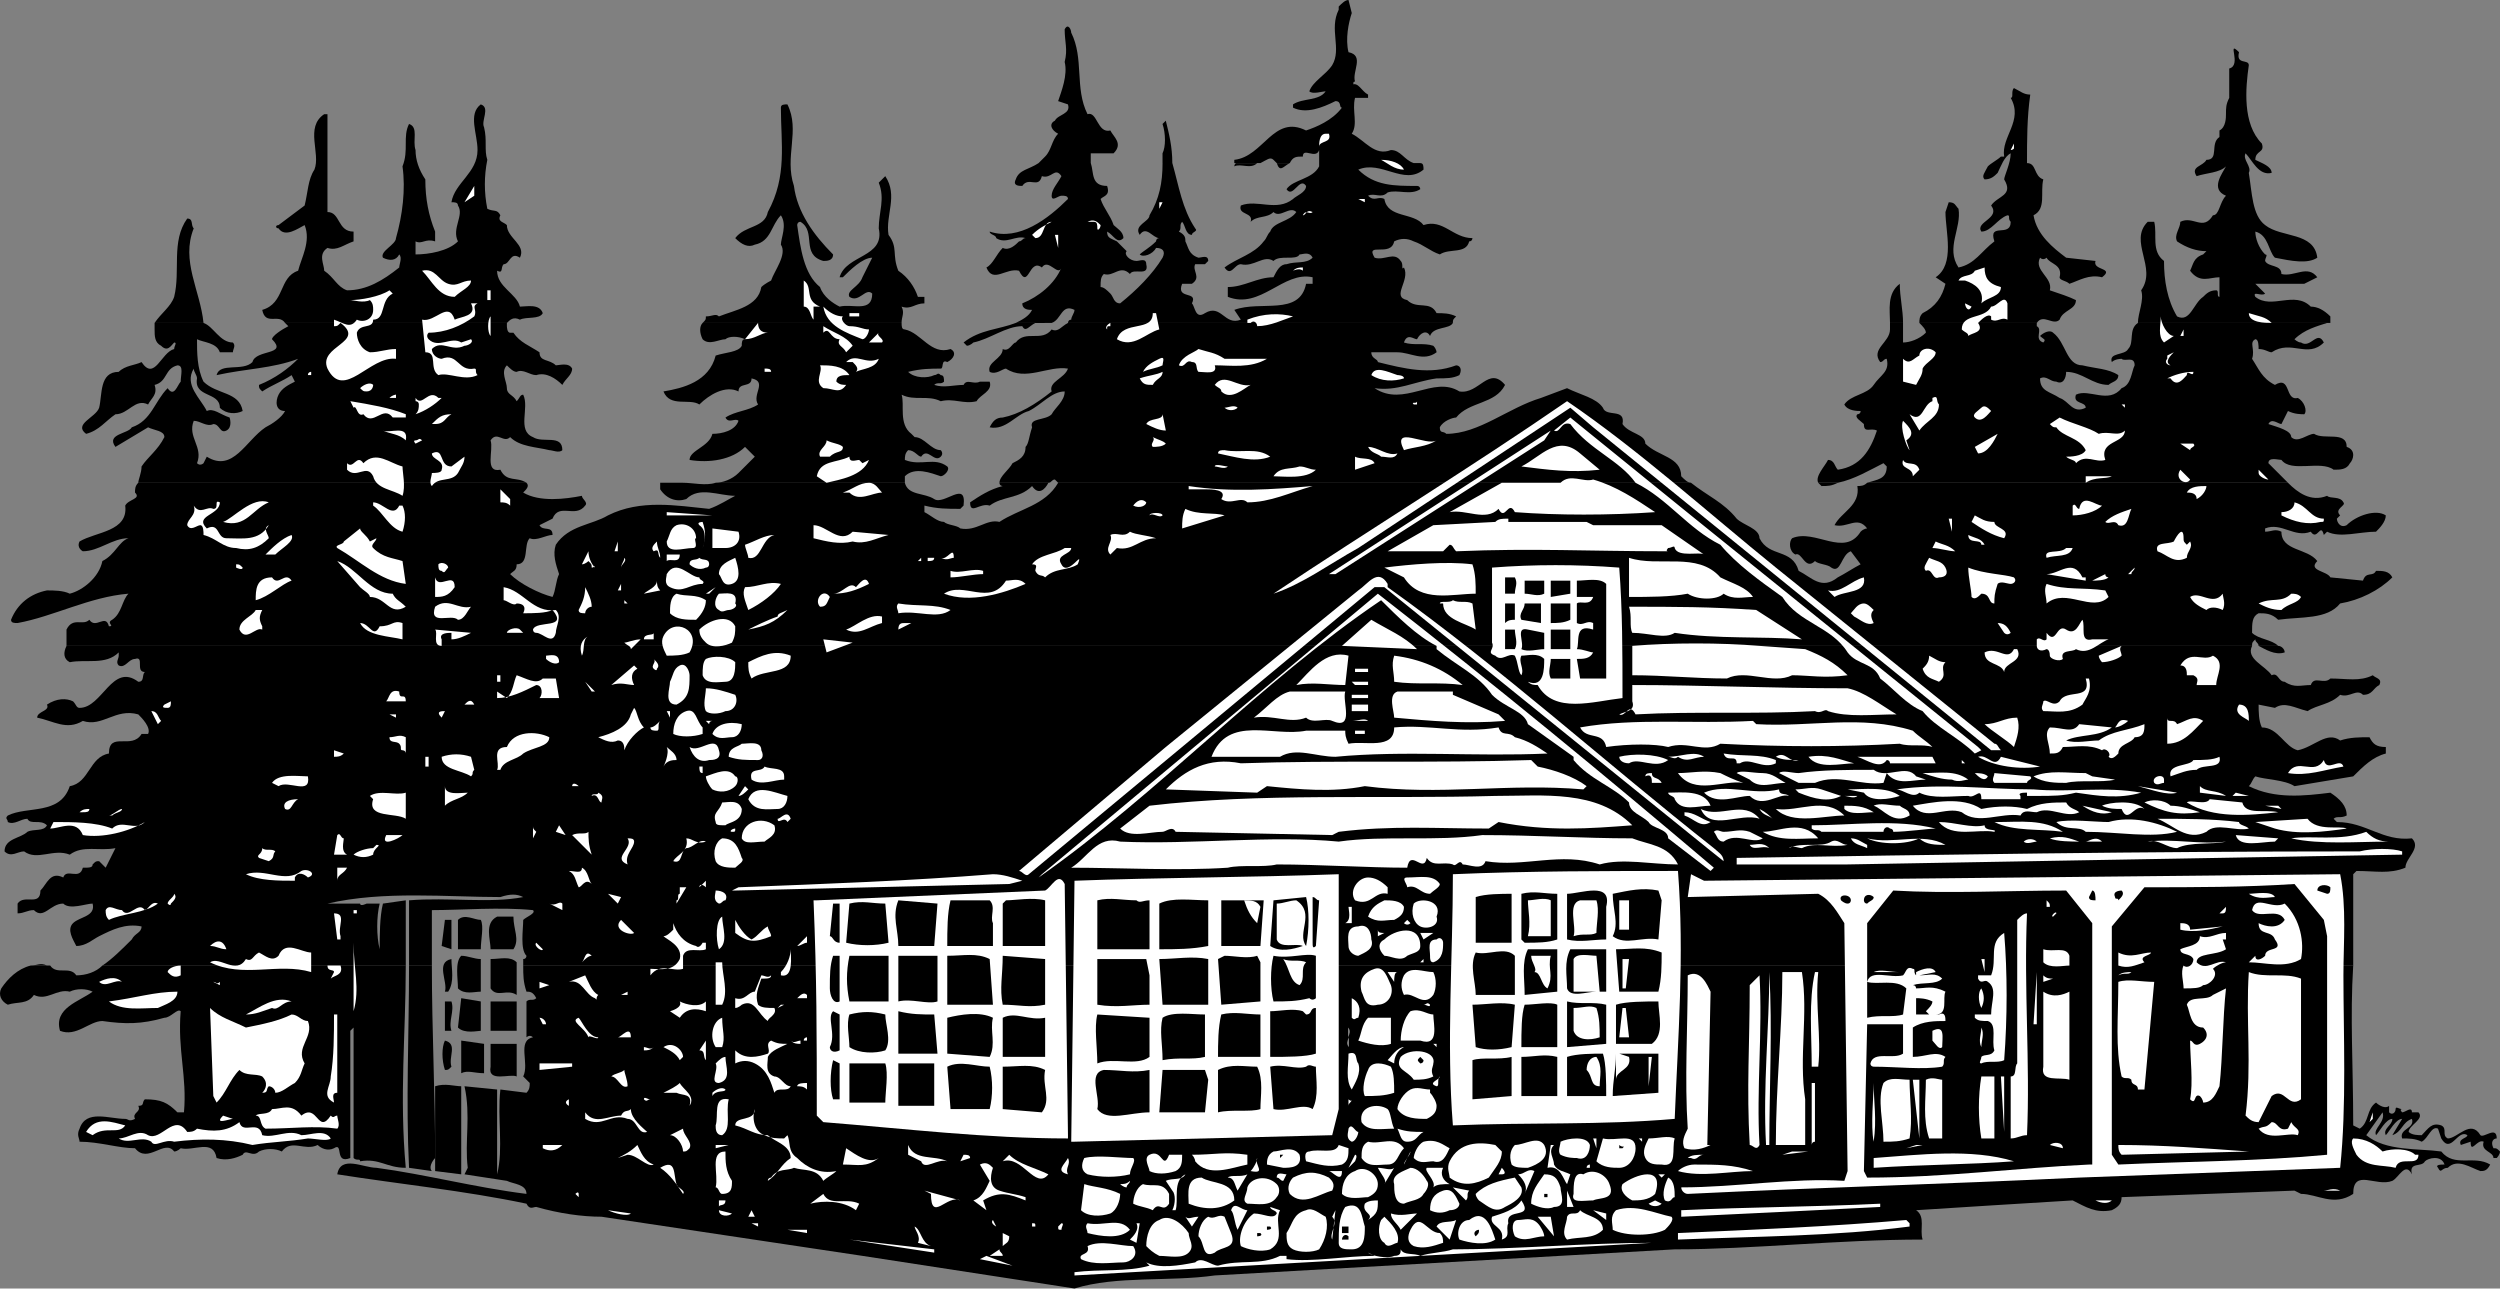
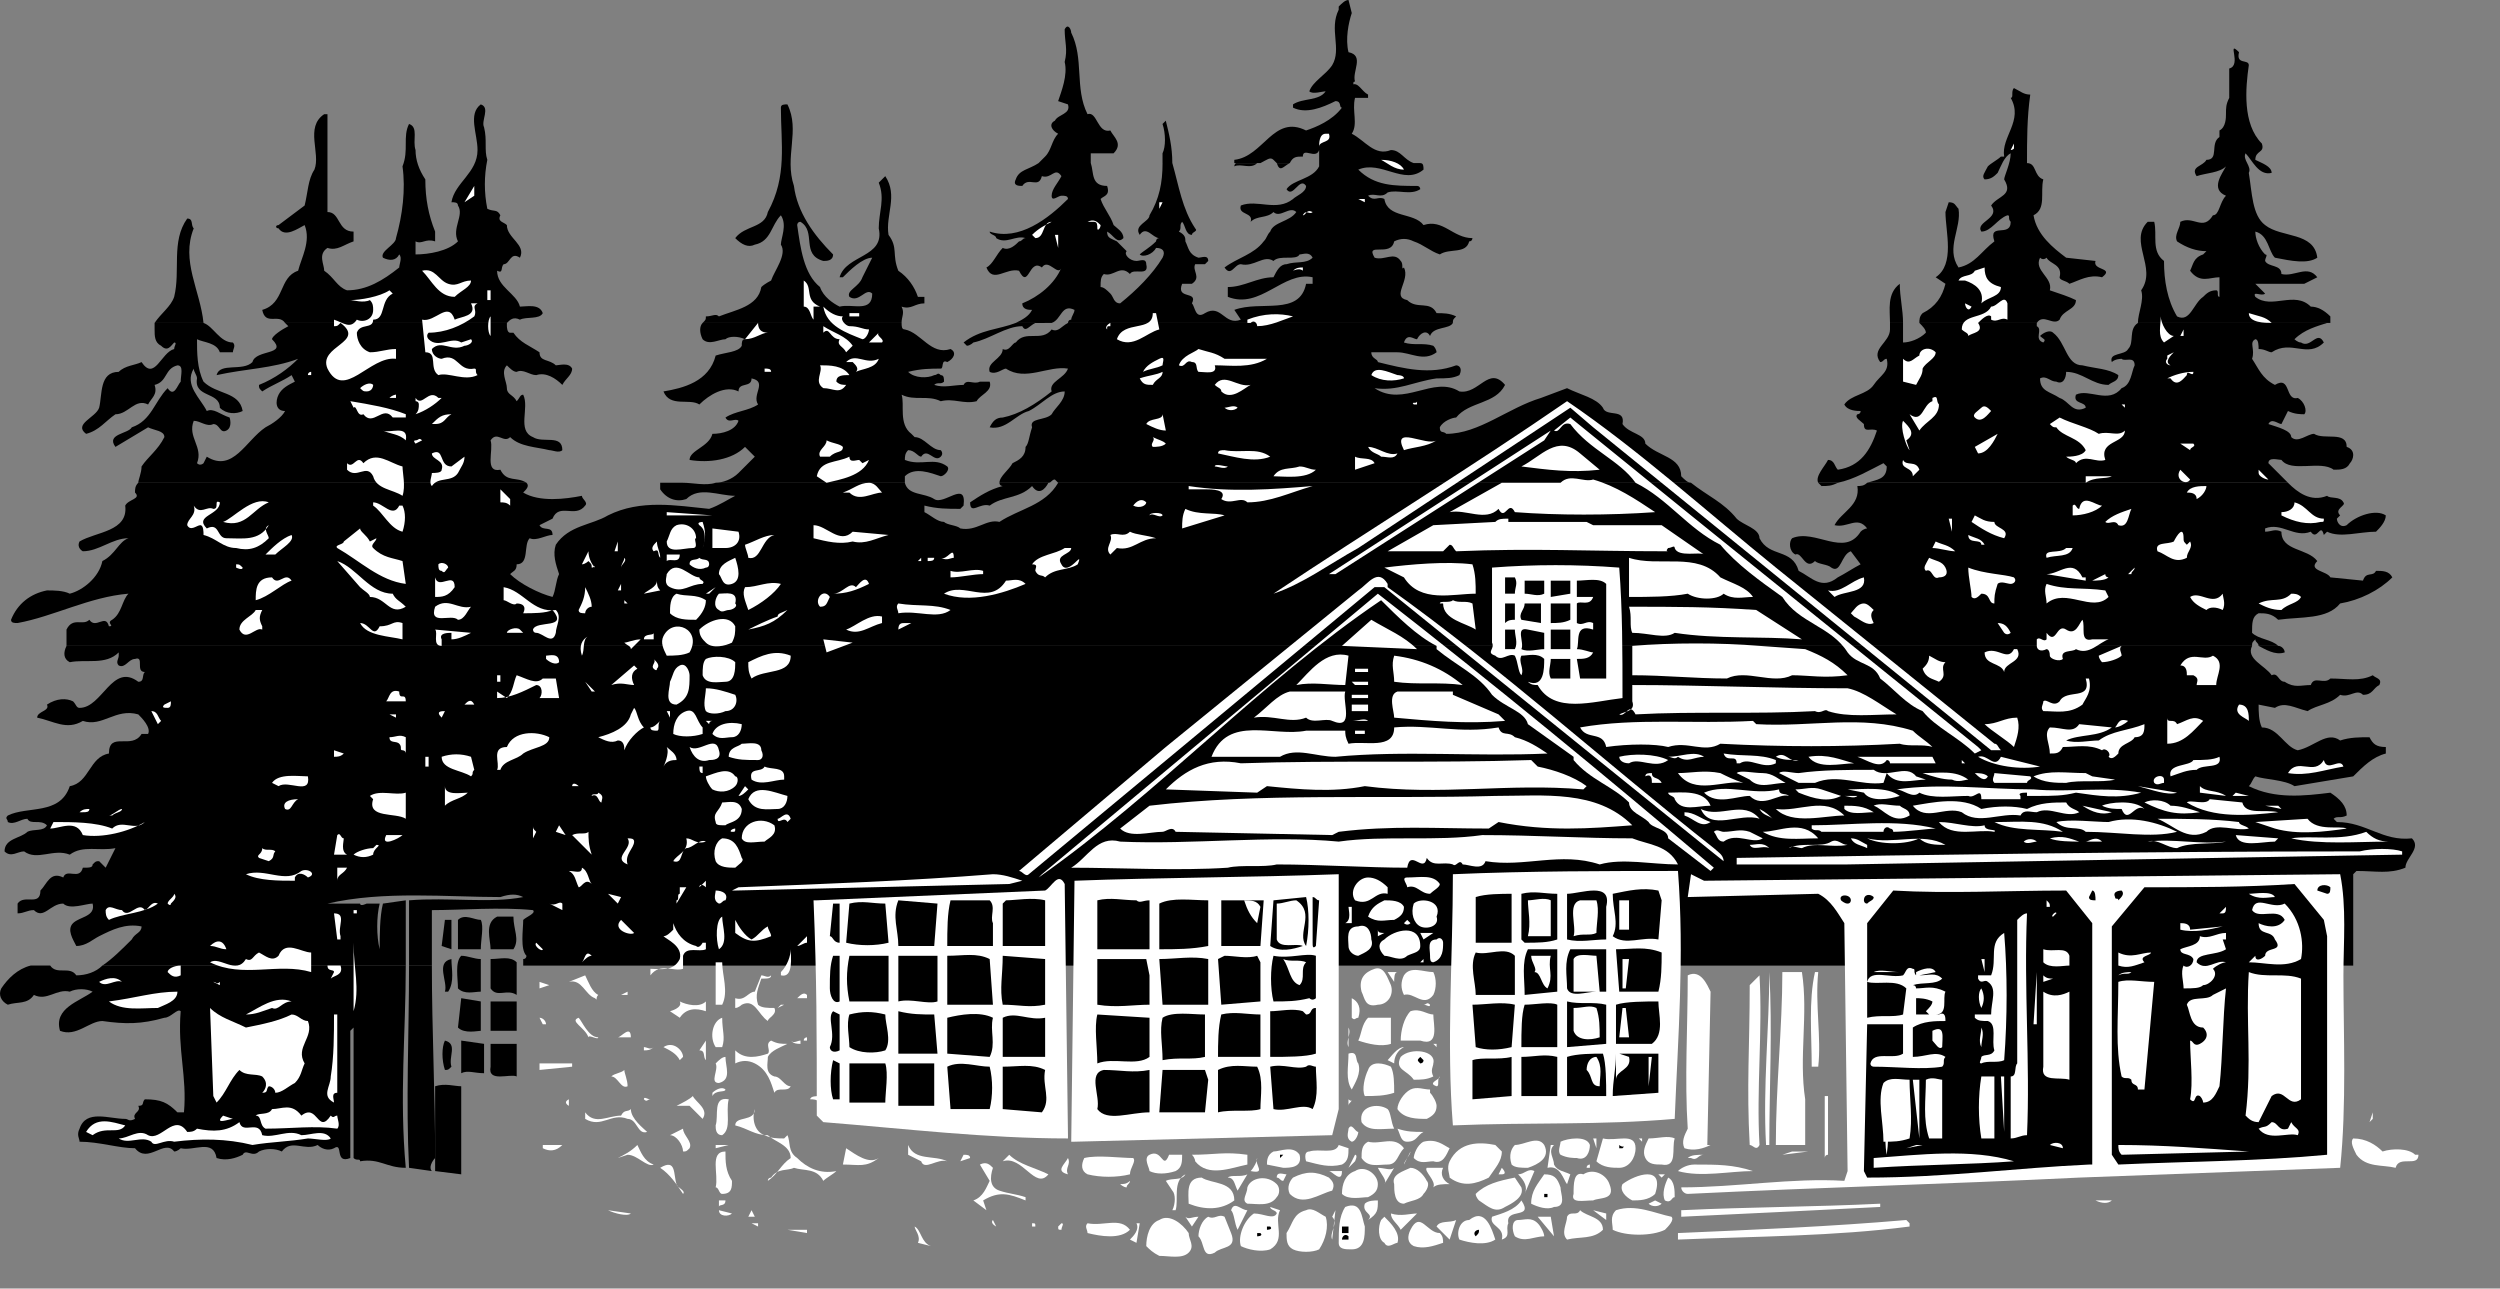
<svg xmlns="http://www.w3.org/2000/svg" width="766.392" height="395" version="1.2">
  <rect width="100%" height="100%" fill="#808080" stroke="none" />
  <g fill="none" stroke-linecap="square" stroke-linejoin="bevel" font-family="'Sans Serif'" font-size="12.5" font-weight="400">
    <path d="M124.392 296c0 21-2 40 0 62-6 0-8-3-14-2 0-1-1 0-2-1v-40l-1 1v39c-5 2-2-5-5-3-2 1-4 0-5-1-4 2-8-2-11 2-2-1-5-1-7 0-2 2-4-1-5 1-2 1-5 2-8 1-1-6-7-2-11-3 0 0-1 1-2 1-3-4-8 4-12-1-5 0-11-2-17-2 0-1-1-2 0-4 2-6 9-3 14-3 1 0 1 1 3 0-1-2 2-2 1-4 2 0 1-1 2-2 5 0 7 1 10 4h2c1-11-2-19-1-31-1-1-3 2-5 2-7 2-12 2-19 1-4 0-8 5-13 3-2-7 6-9 10-12-2-1-5-1-7 0-4-1-7 3-11 1-2 3-5 2-8 3-2-1-3-3-2-5 2-3 5-6 9-7h6c2 3 6 0 8 3 3 0 6-1 8-3h93m8 0c0 20 1 39 1 59-1 1-2 3-1 4l-7-1c-1-20 0-41 0-62h7" fill="#000" />
-     <path d="M721.392 296c-1 16 0 30 0 49l2 1c3-2 2-6 5-8 1 1 3 2 4 1v2c1 1 2 0 2-1s1 0 2 0c-1 0 0 1 0 1 1 0 3-2 3 0h2c2 2-3 4-3 6 1 1 3 1 4 1 2-2 3-4 6-3 2 1 0 3 2 4 3 0 7-6 10-1 1 1 5-3 5 1-1 0-2 1-1 3 1 0 1 0 2 1 0 1-1 2-1 2h-1c0-2-4-2-3-5-2-1-4 4-4 0l-3 1c-1-2 2-2 2-3-3-2-5 6-8 1l-1-3c-2-1-3 3-5 4-2-1-4-1-6-1-1-3 4-3 3-6-3 1-3 4-6 5l3-5c-2 0-4 4-5 5-1-2 2-3 2-5-2 0-4 4-5 5-1-2 3-4 2-7l-5 7c6 5 16 4 23 5 4 5 10 1 15 4-1 2-2 2-3 2-3-1-7-4-10-1-2 0-2 2-3 0-1-1 1-1 2-1-1-3-5-2-6-1-1 2-5 0-4 4-2-4-4 1-6 2-5 2-12-4-12 4-6 4-11 0-16 0l-2-1-53 2c0 2-1 3-3 4-5 1-8-1-12-3-17 1-32 2-48 3 3 2 1 6 2 9-26 0-52 3-76 3l-141 8c-14 2-30 0-43 4l-65-10-80-12c-6 0-13-1-20-3-1 0-2 1-3-1-19-4-39-6-58-9 1-6 8-2 12-2 15 2 30 6 46 8 0-3-4-3-6-4l-13-2 1-2c-1-8 1-16-1-25l10 1v26c2-8 0-17 1-26l8 1c1-1 1-2 1-3l-2-2c2-4-2-11 3-12-1-1-2 0-2 0v-11c1-1 2 0 3-1-1-2-2-2-3-2-1-3-1-5-1-8h561m-712 0c2 0 3-1 5 0h1-6" fill="#000" />
    <path d="M31.392 296c3-2 6-5 9-8 1-2 3-2 3-4-5-1-9 1-13 3-2 1-4 3-7 3-1-2-3-5-1-7s7-2 6-6c-2 0-7 2-9 0-4 0-6 5-9 2-2 0-3 1-5 1v-3c2-3 7 1 7-4 2-2 3-6 7-4 1-3 5 1 6-3 2 0 3 0 3-1 1-1 1-1 2-1l2 2 3-6c-5 1-10-1-14 2-5-2-10 2-14-1-2 0-4 2-6 0 0-4 5-4 7-6 2-1 5 0 6-2-2-2-5 0-6-2-2 0-4 2-6 1 0-1-1-1 0-2 6-3 16 0 19-9 6-1 6-9 12-10 0-7 7-1 10-6h2c1-2-2-5-3-6-7-2-11 4-17 2-5 3-9 0-14-1 0-2 4-2 3-4 3-2 6-2 8-1 1 1 1 2 2 2 7 0 10-14 18-8 2 0 1-2 2-3-3 0 0-5-3-4-2 0-3 3-5 2-1-1 0-2 0-3v-1c-4 4-10 2-15 3-2-1-2-3-1-5h670c-2 4 4 6 6 9 2-1 2 2 4 2 3 2 5 1 8 1 1-3 4 0 6-2 5 0 9 1 13-1 1 1 3 1 2 3-2 1-2 3-5 3-2-2-4 1-7 0-3 3-7 3-10 5-4-1-7-3-10-1l-5-1c0 2 0 5 1 7 5 0 7 6 11 7 5-1 9-6 13-3 3-1 6-1 9-1 1 2 2 3 5 3v2c-4 1-7 4-10 7l-18 3c-3-2-9-2-12-3-1 1-1 2-2 3 8 4 17 3 25 2 3 2 5 4 5 7-2 1-3 0-4 1l1 1c9 0 14 6 23 5 3 3-2 6-2 9-5 2-9 1-15 1l-1 1v28h-561v-2c1 0 1-1 1-1-2-2-1-8-1-11 1-1 4-2 3-3-10-1-22 0-31 0v17h-7v-20c12-1 25 1 35-1-2-1-4-1-7 0-16 0-36-2-53 2h10c0 1 2 0 2 0h4c-1 4-1 10 0 14 0-4 0-10 1-14l7-1v20h-93" fill="#000" />
    <path d="M698.392 198c1 0 2 1 2 2-3 1-6-1-8-2h6m-651-99c2-3 5-5 6-8 2-8-1-17 4-24 2 0 1 2 2 3-4 10 2 19 3 29h-15m40 0c-2-3-6 1-7-4 7-2 5-10 11-12 1-4 4-9 2-14-2 1-6 4-8 1-1 0-1-1 0-1l8-6c1-4 1-8 3-11 2-5-3-13 3-17h1v30c4 0 3 6 8 6v3c-3 1-5 3-8 2-3 2-1 5-1 7 3 2 4 5 7 6 6 0 11-3 16-7 0-1 1-3 0-4-1 2-3 2-5 1-1-2 4-4 4-6 2-7 3-15 2-22 2-5 0-9 2-13 3 1 1 5 2 8 0 3 1 6 3 9 0 6 1 11 3 16v3c-3-1-4 1-6 0v4c4 0 10-1 13-4-2-4 2-8 0-11 0-1-1-1-2-1 1-6 8-9 8-16 0-5-3-11 1-14 3 1 0 5 1 7 1 4 0 7 1 10-1 5-1 10 0 15 2 1 3 0 4 2-1 2 1 2 2 3 0 4 6 6 4 10-3-2-3 2-5 2-1 1 0 3-2 2 0 5 6 7 7 11 2 0 6-1 7 2-1 2-5 1-7 2-2-1-3 0-4 1h-68m128 0c1-1 1-1 1-2 2 0 3-1 4 0 5-2 12-3 13-9 1-1 3-2 3-2 1-3 5-8 3-11 0-2 2-6 0-9-3 3-3 8-8 9-2 1-4 0-6-2 3-4 9-3 10-8 6-11 4-21 4-32 0-1 1-1 2-1 4 8-1 16 2 25 1 8 6 15 12 21 0 2-2 2-3 2-7-2-2-9-7-12-1 0-1 1-1 1 1 7 2 15 7 19 1 3 4 5 6 6 4-1 10 2 10-4-2-2-4 3-7 1-1-2 3-3 4-6l3-6c-3 0-7 4-9 6h-1c2-7 14-6 12-15 0-5 2-9 0-14l2-2c4 6 0 12 1 18 3 4 1 6 3 11 3 2 5 5 6 8h2v2c-3 0-4 2-7 1 1 2 0 3 0 5h-61m103-49 2-2c2-2 2-5 4-7-2-1-3-3-1-4 1-2 5-2 4-5l-3-1c1-3 3-8 2-12 1-4 0-6 0-10 1-2 2 0 2 1 4 8 1 17 5 25 3-1 3 6 7 5 1 2 4 4 1 7h-7v3h-16m38 0v-3c1-2 1-6 0-9l1-1c1 4 2 8 2 13h-3m22 0v-1c9-1 12-14 22-9 3-1 8-3 11-7-1 0 0-2-2-2-4 2-9 4-13 2v-1c3-2 8-1 10-4-1 0-4 1-5 0 1-3 5-5 7-8 3-5-1-11 2-17V2c1-1 2-2 3-2l1 4c-1 3-2 8-1 12 5 1 1 6 2 9-1 0 0 1-1 1 2-1 3 2 5 3v1h-4c-1 4 1 8-1 11 4 2 7 7 12 5 3 0 4 3 7 4h-29v-4c-1 3-5-1-5 2-2 0-3 0-4 2h-4l-1-1c-1-1-2 0-4 1h-1v-1 1h-7m49 24c-1 5-9 0-6 5 3 1 6-2 8 1 1 1 0 3 1 2 2 4-4 9 1 10 3 3 7 0 9 4 2 0 4 0 6 1-1 1-1 1-1 2h-118s0-1 1-1c0-1 1-2 1-3-4-2-4 3-7 4h-11c2-1 4-2 5-4-1 0-3 0-3-2 5-2 10-6 12-11-1 3-4-3-6 0-4-3-4 7-7 1-4-1-8 4-10-1 2-1 3-4 5-6 2 1 4-1 5-2h30l3 3c-1 1 1 3 3 3 1 0 3-1 3 1 1 4-4 1-5 3-3-3-5 1-8 0-1 1-1 2-1 4 1 0 2 1 3 2s1 3 3 3c5-4 10-9 13-14 1-2 0-3-2-3-1 2-4 3-5 2 1-1 3-2 5-4h9c1 2 1 4 4 5 1 0 3-1 3 1l-1 1h-3c-1 2 2 4-1 6h-3c-2 5 5 2 3 6 1 1 1 5 4 3 5-3 6 4 11 2l-2-3c8-3 20 2 22-8h2v-2c-9-2-16 10-26 6v-3c5 0 9-3 14-3 1-2 2-4 4-4 3-1 6 0 8-2-1-2-3-1-4-1-1 2-6 0-8 2-3-2-6 2-10 1-2 0-3 4-5 1 4-3 9-4 12-8h40m23 0c-1 4-6 2-9 4-3-1-5-3-8-4h17m-138 0c1 0 1-1 2-1-3-1-6 2-9 0 0-1-2-1-2-2 9 3 18-4 24-10 0-1-1-1-2-1s-3 2-3 0 2-4 3-6c-2-3-3 1-6 0-1 4-4 0-6 3-1 0-3 0-2-2 1-3 4-3 7-5h16c1 3 0 7 5 7 1 3-1 3-2 4 1 3 3 5 4 8 1 1 3 2 3 4-2 2-3-1-5-2 0 2 1 2 3 3h-30m42 0s0-1 1-1c-2 0-4-4-6-1-2-3 3-4 3-6 3-5 4-10 4-16h3c2 7 3 14 7 20 1 1-1 1-1 2-2 0-2-3-3-4-1 1 0 2-1 3 2 1 2 2 2 3h-9m33 0c1-1 1-2 2-3 1-3 6-3 8-6-2-2-5 2-7 0-2 2-5 1-7 3 1-3-4-2-3-5 5-2 11 2 16-2 1-1 4-2 4-4-2-3-4 4-6 1 2-3 8-3 10-7v-1h31c1 0 1 1 1 2-6 5-13-3-20 0 5 5 11 5 18 5 1 0 1 1 1 1-3 2-7 0-10 1-2 2-4 0-6 1 2 2 3 0 5 1 1 6 9 4 12 8 6-2 9 4 15 4 0 0 0 1-1 1h-17c-2-1-4-1-6 0h-40" fill="#000" />
    <path d="M385.392 50c-2 2-5 0-7 1 0-1 1-1 0-1h7m1 0h-1 1m9 0c-2 1-3 3-4 0h4m184 49c0-4-1-9 3-12 0 4 1 8 1 12h-4m9 0c0-1 0-2 1-3 4-2 6-5 7-9l-3-2c6-4 3-14 3-20l1-3c2 0 2 1 3 2 1 6-4 12 0 18 5-1 7-5 11-8-2-6 5-1 5-6-1-1 0-2-1-2-3 1-5 5-8 5-2-3 6-4 3-8 2-3 7-3 4-8 0-1 2-5 2-8-2 1-3 4-4 6-1 1-2 2-4 2-1-1 0-2 1-4 1-1 3-2 4-3h1c-1-6 6-11 2-18 1 0 0-2 1-3 2 1 3 2 5 2-1 7-1 14-1 21 3 0 2 4 5 5-1 4 1 9-3 11 1 6 6 10 10 13l9 1c-1 3 6 2 2 5-4-1-7 1-10 2-1-1-3-1-3-2 1-4-3-4-4-6 0 0-1 1-2 0-2 4 4 6 3 10 3 1 6 2 8 3 0 3-4 3-5 6-2 2-5-2-7 1h-36m67 0c0-3 2-7 1-10 5-7-4-15 2-21h2c1 4-1 9 3 12 0 6 1 12 4 17 4 2 5-4 8-6 1-1 2-2 4-2 1 0 0 2 1 2v-6c-3 0-6 2-9-2 1-2 1-4 4-5l1-1c-3 0-6-1-9-3-1-2 1-4 1-6 4-2 7 3 10-2 2 0 2-4 4-6-5-2-1-7 0-9-2 2-6 2-9 3-2-3 2-3 3-5 4 0 1-5 4-7v-2c2-1 2-4 2-5 0-2 0-3 1-5v-9c4-1-1-9 3-5-1 4 3 2 3 4-1 7-2 18 4 24 1 3-2 2-2 5 2 1 5 2 5 4-4 1-6-4-8-6-1 2 2 4 1 6 1 6 1 13 5 16 5 4 15 2 16 10-3 2-8 1-13 0-2-2-2-7-6-8 0 2 1 5 3 7 1 0 0 1 0 2 1 2 5 1 5 4 4 1 8-3 11 1l-4 2h-15l3 3c-1 1-4-1-3 1 5 4 12-2 17 3 2 0 4 1 6 3v2h-59m46 49c3 3 7 6 12 4 1 1 4 0 5 2 1 1-3 2-1 4l-1 1c0 1 1 3 3 2 3-3 9-5 12-3 0 2-2 4-3 5-5 0-11 2-15 0l-1 1c-1-4-2 2-4-1-5 2-9-3-14-1v1c2 0 3-1 5 0 0 6 8 5 11 9-3 3 3 3 4 5l10 1c1-3 3-1 4-3 2 0 4 0 5 2-4 4-10 7-16 8-4 5-12 4-19 5-2-2-4-2-6-2-2 1-2 3-2 6 2 2 6 2 8 4h-6c0-1-1-1-1-2-1 1-1 1-1 2h-670v-5c2-4 5-1 7-3 2 3 5-2 6 2 2 0-1-1 1-2 3-2 3-6 5-8-12 1-23 7-34 9-1 0-2 0-2-1 2-5 6-8 11-9 2 0 5 0 7 1 4-1 9-5 10-10 4-2 5-6 8-7-5 0-9 4-14 4 0 0-2-1-1-3 5-3 15-3 14-11 1-2 5-2 3-4 0-1 0-2 1-3h119c1 1 0 2-1 3 5 3 13 2 18 1 0 1 2 2 1 3-3 4-8-1-10 4l-4 2c1 2 4 0 4 3-2 0-5 2-7 1-2 2 0 8-4 8 0 2-1 2-2 3 3 3 9 6 13 7 1-2 1-5 2-7-1-3-2-6-1-9 4-6 11-6 16-9 10-5 21-3 31-2 3-1 6-3 8-4-5 0-11-3-15 1-3 1-6 0-8-3v-2h7c3 0 7 1 10 0h58c1 4 6 3 9 5s10-6 9 2l-1 1c-4 0-7 0-11-1v2c2 1 4 3 6 3 1 1 4 1 5 2 5 1 8-3 12-2 6-4 14-5 18-12h194c5 4 10 6 14 11 2 2 7 3 7 6 3 6 10 3 12 10 4 2 7 6 12 2 2-1 5-3 7-4l-3-4c-3 1-3 7-6 5-1-1-4-1-5-2-3 3-4-3-6-2-2-1-2-4-1-5 7-3 16 6 21-2 1-1 2-1 2-1-3-4-6 0-10-1 2-4 8-6 7-12 1 0 2 0 3-1h129" fill="#000" />
    <path d="M321.392 148c-1 2-3 4-5 1-4 4-9 3-13 6-3-1-6 3-6-1 3-2 6-4 10-5 0 0-1 0-1-1h15m242 0c-2 1-3 1-5 1l-1-1h6m-521 0c0-1 1-3 1-5 2-3 5-5 7-9 0-2-3-2-5-3l-10 6c-3-4 4-4 5-6 6-2 7-8 11-12 2 3 3-1 4-2 0-2 1-5-1-5-4 1-3 5-7 6 1 3-1 4-2 6-4-2-6 3-10 3-3 2-5 5-9 6-4-3 3-5 4-8 1-4 0-11 6-11 2-2 5-2 7-3 4 6 6-3 10-4 0-1 1-2 0-2-1 1-2 3-4 1-2-1-2-3-2-5v-2h15c3 1 5 6 9 6 1 1 0 2 0 3h-4c-1-3-5-3-7-4 0 4 0 9 2 13 4 4 11 3 12 9-2 1-5 1-7-1 0-5-8-3-7-9 0-1-1-2-1-3-3 5 2 9 4 13 2-1 4 1 7 2 0 0 1 3-1 4s-2-2-4-2c-2 1-4-1-6-1-2 5 3 8 1 13 1 1 2 0 2 0l1-2c8 5 12-5 18-9 2-1 5-3 6-5-3 0-3-3-2-5s3-3 5-4l-1-2c-3 2-6 3-9 5-1-1-1-1-1-2 5-2 9-5 12-8-8 3-16 3-25 5 1-4 8-1 11-4 1-4 11-2 6-7 0-1 3-3 5-4l-1-1h68v1s0 2 1 2h1c2 3 5 4 8 6 0 3 3 2 5 4 1 0 4-1 5 1 0 2-2 3-3 5-2-2-5-4-8-3-2 0-4-2-6-1-1 0-2-1-3-2-2 2 0 5 0 7s2 2 3 4c1-1 1-2 2-2 2 4-2 11 3 13 3 2 9-1 9 4-1 1-3 0-4 0-4-1-9-1-12-4-2 2-4-2-6 1 1 3-2 10 3 9 2 4 5 2 8 4h-119m160 0h7-7m17 0c2 0 5-1 7-3l5-5-3-3c-4 4-11 5-17 4 0-3 6-4 7-8 3 0 7-1 8-4-1-1-3 1-4-1 3-2 7-2 10-4-2-3 3-7-2-8 0 3-4 1-4 4-4-2-9 1-12 4-3-2-9 1-11-4 6-1 14-3 16-11 3-1 7-1 8-3 0-1 0-2 1-2-2-1-5-1-6 0-2 0-5 2-7 0-1-2-1-4 0-5h61c0 1 0 2 1 2 5 1 8 8 14 6 2 1 1 3-1 4-2-1-1 2-2 2-3 0-6 0-10 1 2 2 6 2 8 1 1 0 1-1 2 0 1 0 1 1 1 2-1 1-2 0-3 1 3 1 6 0 9 0 1-2 3 0 5-1h3c1 3-3 4-4 6-4 1-7-1-11 0-4-2-8 0-12-2 1 3-1 9 3 12l1 1c3 0 5 4 8 4 0 0 1 1 0 2-2 2-4-3-6 0-1 0-2-2-4-2-1 1-1 2-1 3 5 2 9-1 13 2 1 1-1 3-2 3-3-1-8-3-11 0v2h-58" fill="#000" />
    <path d="M306.392 148c0-2 3-4 4-6 2-1 4-2 4-5 1-1 1-3 2-6-1-3 4-2 6-4 1-2 4-4 4-7-4 0-7 4-11 6-4 1-7 6-12 5 1-2 2-3 4-3 5-1 10-4 15-8-1-3 4-4 5-7-6-1-13 4-19 0-1 0-3 2-5 1-1-3 4-4 4-7 2 1 3-2 4-2 3-4 8 0 11-4 2 1 3-1 5-2h118c-1 2-6 1-7 4-1-2-3-1-4 1-1 0-3-2-4 1 3 1 6 0 9 1 1 1 1 2 1 2-4 3-8 0-12 0h-8c0 2 2 2 2 3 8 2 16 4 24 1 1 0 2 1 1 3-2 1-4 1-7 1-7 1-12 4-19 3 9 6 18-4 26 1 6 1 9-8 14-2-3 6-11 5-15 10-1 0-4 1-5 3 0 2 1 1 2 2 10 0 19-8 29-11l8-3c4 2 9 3 11 6 1 3 7 0 6 5 2 3 7 3 7 6 4 4 11 4 11 10 1 1 2 2 3 2h-194l-1-1c-1 0-1 1-2 1h-15m251 0c-1-2 2-5 3-7 2 0 2 2 3 3 7-1 10-6 12-12-2-1-4 1-4-2-1-1-3-2-2-3 0 0 1 0 1-1-1 0-4 0-5-2 2-3 7-3 9-6s5-4 4-8c-1 0-1 1-2 1-3-4 3-6 3-10v-2h4v6c2 0 5-1 7-3 0-1-1-2-2-3h36v1c2 1-1 4 2 5 1-1 0-1-1-2 1-1 3-2 4-1 4 3 4 10 9 10 4 1 8 1 11 3 0 2-2 2-3 3-5 0-8-4-13-4 0 2-1 4-3 3-2 0-3-2-5-1 0 4 3 4 6 6 3 1 4 5 8 3 0-2-4-1-3-4 4-2 10 3 14-2 3-1 3-5 4-7 0-3-3-1-4-2 0 0-2 0-3 1-1-3 4-2 5-4 2-2 0-6 3-8h58c-3 1-7 2-10 5 0 0 1 1 2 1 3 2 5-4 7 0-5 5-10-1-16 3-1 0-2-1-4-1 0-1 0-3-1-3-2 1 0 3-1 6 2 3 3 6 7 8 5-3 3 5 7 4 2 1 3 4 2 5-1 0-3 0-5-1l-2 4c-1 0-3-2-4 0 3 1 7 2 7 4 2 2 5-1 7-1 3 2 10-1 10 4 3 1 2 4 1 5-1 2-3 2-5 2-4-3-13 1-16-3-1 0-4-1-4 1l6 6h-129c3-1 6-1 6-5l-1-1c-4 2-9 5-14 6h-6m-235-49h-2c-2-2-3-1-3 0-2 1-3 3-4 1-5 0-10 4-15 5 0 0-1 1-2 1l-1-1c5-4 11-4 16-6h11" fill="#000" />
    <path d="M407.392 41c1 3-3 2-3 4 0-1 0-4 2-4h1m210 5c0-1 0 0-1 0l1-2v2m-187 6c-3 0-5-2-7-3 3 0 6 1 7 3m-288 10 3-5v3l-3 2m191-3v1-1m85 2v1l-2-1h2m-63 1h1l-1 2v-2m47 3c-1 1-2-1-3 1 1 0 1-2 3-1m-80 3c-3 0-2 5-5 5l-1-1c2-2 4-3 6-4m15 1c0 1-1 2-1 1s0-2-1-2h-2c2-1 3 0 4 1m347 2 1-2-1 2m-360 5-1-4h1v4m289 12c0 3-4 3-6 5 1-4-2-6-5-7h-2c1-2 4-1 5-3l3-1c0 3 1 5 5 6m-214-6v1c-1-1-3 0-3 0 1-1 2-1 3-1m-262 5c3 1 4-1 7-1 0 2-3 3-5 5-5 0-7-5-10-8 4-1 5 3 8 4m114 7h-2v4c-1-1-1-4-3-4v-8c3 2 0 6 5 8m-131-4c-4 2-2 8-6 8 0 3-4 1-5 4 0 2 1 5 4 6 3 0 5-1 8-1v3c-8-1-16 13-21 3-3-7 12-8 4-14-1 1-1 1-2 1v-2c3 1 5 3 7 0 2 1 5 0 5-3 0-1 0-2-1-3-2 1-5 0-6 0 3 0 9-1 12-3l1 1m29-1h1v3h-1v-3m466 4v5c-2-1-3 1-5 0v-1c-1-1-3 1-4 2 2 3-2 3-3 4 0-1-1-1-2-2 0-5 7-3 9-7 2 0 4-4 5-1m-469 0c-2 1 0 2-1 4-4 3-9 5-14 5-1 1 0 2 0 2 3 3 7-1 10 1l3-1c1 1-1 2-2 2-4 2-7-2-10 1 0 2 2 3 3 3 5-2 5 4 10 3 1 0 0 1 1 2-4 2-9-1-12 0-3-2 0-7-4-7l-1-10c4 1 8-6 10 0 2-1 7-1 5-5h2m458 1c-1 2-2 0-2-1l2 1m-346 3c-1 1 1 3 2 3 3 0 4 1 6 1 0 1-1 3-2 3-5-2-11-4-12-10 2 2 4 3 6 3m97 4c-4 1-8 6-13 3 2-6 11-2 11-8h1l1 5m41-4c-3 1-7 3-11 3 0-1-1-2-2-1h-1v-1c5-2 10-2 14-1m300 2c-2 0-7 0-7-3 3 1 5 1 7 3m-546 4c-1-1-1-5 0-6v6m110-6v-1h3v1h-3m406 6-3 2c-2-2-1-5-1-8 0 2 2 6 4 6m-326-4v1c-1 0-1 0-1 1-1-1 1-2 1-2m-105 3c-2 0-4 2-7 2l4-5c0 2 1 3 3 3m26 4-2 2c-1-2-3-2-2-4-3 0-3-4-5-2v-2c3 2 7 3 9 6m407-3 1-2v2h-1m-398 2h-4l3-3c-1 1 2 2 1 3m423-2-2-1 2 1m-318 7h13c-5 3-11 2-16 2 1 3-3 2-5 2-1-1 0-3-2-3-2-1-2 2-4 1 1-3 5-4 6-5 3 1 5 1 8 3m218-2c0 2-3 3-4 5 0 2-1 3-2 5l-4-1v-7c2 2 3 0 5-1 0-2 3-3 5-1m72 4c-1 0-2-1-1-2v-1l2-1c-1 1-3 3-1 4m-396-2c-1 3-5 3-7 4 1-1 0-2-1-3h-2c3-3 6 1 10-1m87 2c-2 1-4 1-6 2 1-2 3-3 5-4s1 1 1 2m-96 3c-2 0-4 0-4 2 1 1 2 1 3 1-2 3-4 1-7 1-3-2 0-5-1-7 3 0 7 0 9 3m-24-1h-2v-1c1 0 2 0 2 1m194 2c-3 1-7 1-10-1 1-3 5-1 8 0 0 0 2 0 2 1m-335-1h-1c0-1 1-1 1-1v1m577-1c0 2-2-1-2 1-1 1-3 4-5 1h-1c2-1 5-2 8-2m-316 0c0 2-2 2-3 4-2 0-3 0-4-2 3-1 5-1 7-2m27 4c-2 1-6 5-9 2 0-1-1-1-2-2 3-4 7 1 11 0m-269 0s0 2-2 2c-1 0-1 0-2-1 1-1 3-2 4-1m7 3v1h-2c1-1 2-1 2-1m14 1c-2 2-5 4-8 5 1-1 1-2 1-3s-1-1-1-1v-1c2 3 4-3 7 0h1m459 2c0 4-4 5-6 8l-3-5c4 3 4-3 7-4v-1c2-1 1 1 2 2m-470 3v1h-4c-3-4-6 3-9-1-2 1-2-3-3-2l-1-2c6 1 12 2 17 4m420 47 67 54c1 0 1 1 2 2h-3l-122-99-7-6-65 43c-9 5-17 11-26 14 30-20 61-39 90-59 22 15 43 34 64 51m-110-50h-1c-1-1 1 0 1-1v1m217 1-1-1h1v1m-272 0c-1 1-3 1-4 0 1 0 3-1 4 0m5-1c-1 1-2 1-3 1 1 0 2 0 3-1m226 2c-1 1-3 4-5 2-1-1 1-2 2-3s2 0 3 1m-472 1c-2 1-2 3-5 3h-1c2-2 3-3 6-3m219 5c-2 0-4-1-6-2 1-2 5-1 5-3l1 5" fill="#fff" />
    <path d="m606.392 229 1 1-2 1c-5-5-12-8-16-13-5-2-9-7-13-10-2-5-7-4-10-8-5-8-15-9-20-17-7-5-14-10-19-16-10-5-16-14-26-19-5-7-14-10-20-18-3-1-3 3-5 2l5-4 37 30 88 71m37-96c3-1 6 1 8-1 0 4-8 3-6 9-3 1-6-2-9 1 0-1-2-1-3-2 1 0 5 0 6-2-2-4-7-4-9-7-1 0-1 0-2-1l3-2c4 2 9 3 12 5m-59 2 1 3c-1-1-3-7-2-9 2 2 4 4 1 6m-460 0c-2-2-5-2-7-3 2 1 8-2 7 3m349 0-64 41h-2l68-44-2 3m133 4-1-2 7-4c-1 2-3 6-6 6m-249-3c-1 1-3 1-4 1-1-1 1-2 0-3 2 1 3 1 4 2m83-1c-3 2-7 2-10 3-4-8 7-1 10-3m-311 0-2 1s-1-1 0-1 1-1 2 0m129 2c0 2-2 1-4 3h-3c-1-2 2-3 2-5 2 1 4 1 5 2m414-1c1 1-1 1-1 2l-3-2h4m-182 8c-9 1-16 0-24-1 6-3 11-10 18-4l6 5m-62-5c-1 2-3 1-5 1-1-1-3-1-4-3 3 0 6 3 9 2m-53-1c5 1 10-1 14 2-5 2-11 0-16-1 0-1 1-1 2-1m-237 5 4-3c0 2-1 3-2 5-2 3-6 1-8 4-1-1 0-3 0-4 1 0 3 0 3-1 1-3-3-3-3-5 4-2 2 4 6 4m-15 0c0 2 1 6 0 9-3-2-8-2-9-6-2-4-5 1-8-2v-2c2 2 3-3 5 0 4-4 8 0 12 1m298-1-6 2v-4c2 1 5 0 6 2m-158-1 1 1 2-1c-2 5-9 6-13 7l-3-2c1-5 6-4 10-6 0 2 2 1 3 1m325 3-2 2c0-3-4-2-3-5 1 2 4 0 5 3m-212-1c-1 1-3 0-4 0 0-1 3 0 4 0m27 1c-3 3-10 2-13 2 2-3 5-2 8-3 2 0 3 1 5 1m292 3c-1 0-3-1-3-2v-1l3 3m-24 0c-1 2-5 0-3-3l3 3m-24-1c-2 1-5 0-8 2v-2h8m-140 11c-14 1-30 1-43 0-2-4-3 3-5-1-4 4-10 0-15 1l16-9h18c3-3 7 0 10-1 7 2 13 6 19 10m-237-6c-3 0-7 3-10 0h-2c3-1 5-3 8-3 2 0 3 2 4 3m132-2c-7 2-13 5-20 5-2-2-5 1-8-1 2-3-3-3-5-3h-5v-1c13 2 26 1 38 0m274 0c0 1-1 3-3 4 0-2-2-2-3-2 1-2 4-2 6-2m-520 4v2c-1-1-2-1-3-1v-4l3 3m488 2c-2 2-6 3-9 3v-3c1-1 1 1 2 1 1-5 5-1 7-1m-293-1c0 1-2 2-4 1 0 0 2-3 4-1m-284 0c0 4-8 4-4 8 4-2 3 3 6 3 5 0 10 1 13-4-2 1 0 3 0 4-3 3-6 4-10 3-4 0-6-3-10-4 0-1 0-3-1-3s-3 2-4 0c0-2 3-3 2-6 2 3 4 0 6 1 2 0 0-3 2-2" fill="#fff" />
    <path d="M82.392 154c-5 2-7 8-14 6 3-1 9-8 14-6m40 1h1c1 2 1 5 0 8-4-1-6-6-9-8v-1c3 0 6 5 8 1m590 4c0 1 0 1-1 1-4 1-8 0-12-2v-1c2 0 4-1 4-3 4 1 5 5 9 5m-59-3c-1 2-1 6-4 5-1-2-3 0-4-1 2-2 5-3 8-4m-278 2-13 4c0-2 0-4 1-6 4 2 9 1 12 2m-19 0c-1 1-3-1-4 0 0-1 4-1 4 0m-152 0v-1l14 1h-14m407 2c0 2 5 2 3 5-4-1-7-3-10-5l1-2c2 1 3 2 6 2m-149 0h24l2 1h21l13 9c-1-1-8 1-9-2 0-1-1 0-2 0 0 0-1 1 0 1-25 0-41-1-65 0-1-1-1-2-2-2l-2 2h-17l14-8 19-1c1-1 2-1 4-1v1m136 3-1-4h1v4m-383-3c1 3 1 5 0 8 0 0 2-5-1-7-1-1 1-1 1-1m-2 5c-1 0 1 3-1 3-3 0-8 2-8-2 1-2 1-4 3-5 3-1 6 1 6 4m48-2 11 1c-4 1-7 3-11 2-4 1-8 0-12-1v-4c4 0 8 6 12 2m-148 3 2-1c0 1-2 2-1 3 3 3 6 3 9 4l1 7c-8-1-14-7-21-11-1-1 2-1 2-2l5-4c0 1 2 2 3 4m113-3c1 3-1 5-4 5h-4v-6l8 1m443 2c0 1 0 1 1 2l1-1c1 2-1 3-1 5-4 2-6-1-9-2-1-3 3-2 5-3 1-2 3-5 3-1m-315 0c-5 0-7 4-12 3l-2 2c-2-2 1-4 0-6 2-1 4 1 6-1 2 1 5 1 8 2m-270 5h-3c2-2 5-5 8-6 1 2-3 4-5 6m153-6c-4 1-4 8-8 7 0-1-1-3-1-4 3-1 6-3 9-3m371 3h-1c0-2-4 0-4-3 2 1 4 1 5 3m-9 2c-2 0-5-1-7-1l1-2c2 1 4 1 6 3m-411 0 1-3v3h-1m14 2c-1-1 0-3-2-2-1-1 0-2 1-3 0 2 1 3 1 5m126-3c0 2-5 2-3 5 2 4 7-5 5 0-3 2-7 1-10 4-1-1-2 0-3-2 0-1 1-2-1-2 2-3 7-3 10-5h2m307 0c-1 3-5 2-8 3-1-3 4-1 6-3h2m-343 3c-1 0-2 1-4 0 2 1 4-4 4 0m-110 3c0-1 0 0-1 0 0-1 0-1-1-2 0 0-1 1-2 1l2-4c0 2 1 4 2 5m26-4c0 3-3 1-4 2v-2h4m-17 1c1 1-1 2-1 3 0-1 1-2 1-3m26 2s0 1-1 1c-2 1-4 0-5-1 0-2 2-1 3-2 1 1 3 0 3 2m69-2c0 1-1 1-2 1v-1h2m241 6c4 2 8 3 10 6-3 0-6 1-9-1-2 2-8 2-11 0-5 1-12 1-18 1v-12c9 3 21-2 28 6m-302-6c1 3 2 7-1 8s-3-2-4-3c0-3 3-4 5-5m56 1 1-1v1h-1m315 2c1 2 0 3-2 3-2 1-2-3-4-2-1-1 0-2 1-4 2 1 4 1 5 3m-476 8c1 2 2 2 4 4-5 3-6-3-11-3 0-1-2-2-3-3l-7-8c6 2 10 10 17 10m17-8c-1 1-1 2-2 1-1 0-1-1-1-2 1-1 3 0 3 1m314-1c1 3 1 6 1 9-7 0-17 3-22-5l-6-3c8-1 19-2 27-1m45 1c1 13 1 26 1 40-9 1-21 5-26-4-1 0-2 0-3-1 5 2 5-4 5-7-2-2-5-1-7-1-1 2 1 4 0 6-1-1-1-4-2-6-2-1-4 2-6 0-3-1 0-2-1-4v-23c13-1 26-1 39 0m-422 0c0 1-2 0-2 0v-1c1 0 1 0 2 1m579 2h-1l2-2c0 1-1 1-1 2m-438 3c-4 0-6 3-10 1-2-1-1-3-1-4 3-5 7 1 10 1 0 1 2 1 1 2m424-2v1l-12-2c4 0 8-5 11 1h1m-338-2v1c-3 0-7 1-10 1v-2c3 1 7-1 10 0m316 2c1 1 0 2-1 2s-3-1-4 0c-1 3-1 4-1 6-2 0-1-3-4-3-1 1-2 2-3 1 0-2-1-6-1-9 5 2 11 2 14 3m29 0c-1 1-4 1-5 1l4-2c0 1 1 1 1 1m-557 1c-3 1-7 5-11 6 0-3 0-7 5-7 2 3 4-2 6 1m336 1v1c35 25 67 54 100 80 1 1 3 2 3 4l-5-4-99-80h-3l-106 88c-1 1-2-1-3-1l45-38 59-48c3-2 6-7 9-2m137 4-2-2c4 1 7-3 11-4 1 5-6 4-9 6m-423-3c-2 3-4 3-6 3v-6c1 4 6-2 6 3" fill="#fff" />
    <path d="M464.392 177c1 2 0 3 0 5h-3v-5h3" fill="#000" />
    <path d="M266.392 179c-4 2-7 3-11 3 3 0 5-4 7-2 1-1 3-4 4-1m48 0c-7 3-17 6-25 3 6-4 14 4 19-4 2 0 4-1 6 1" fill="#fff" />
    <path d="M473.392 182c-2 1-4 0-6 0v-4h6v4m8 0-6 1v-5h6v4m11-3v29h-8l-1-6c2 0 4 0 5-2-1 0-3-1-5-1 1-2-1-8 5-6v-2c-2-1-3 1-5 0v-6c1-1 4 1 5-2h-5v-5c3 0 7-1 9 1" fill="#000" />
    <path d="m202.392 181-5 1c1-1 4-2 4-4 0 1 0 2 1 3m37-2c-2 3-6 6-10 8-1-3-2-5-1-7 4 0 7-2 11-1m406 2 1 2c-5 5-13-3-19 2 0-2-1-4 0-6 6 2 11 1 18 2m-455 0h-1l1-2v2m26 1 3-2-2 2h-1m-35 4c-1 0-2 1-2 2-1 0-2 0-2-1 1-2 2-4 2-7 1 2 2 4 2 6m-11 1c2 2 0 5 0 7-1 4-4 0-6 0-1 0-1-1-1-1 1-3 11 0 6-6-2 1-6 1-9 1 1-2 0-3-2-3-1 1-3-1-4-1v-4c6 1 9 8 16 7m511 0c-2-1-4-1-5 0-2-1-4-2-5-4 3-2 7 3 10-1 0 1 1 3 0 5m-456-2c1 1-1 2-2 2s-2 1-3 0c-2-1-1-4 0-5 2 0 6-1 5 3m29-2c-1 2-1 3-3 3-2-2 1-6 3-3m271 83-1 1-13-10c0-3-5-3-6-5-2-2-6-3-6-6-5-5-12-7-17-13v-1l-14-10c-1-4-7-5-11-9-4-6-11-9-17-14v-1c-6-3-12-9-17-14-37 25-68 59-105 85l1-1 103-86c36 28 70 56 103 84m180-83c-1 2-4 2-6 4-3 0-5-1-7-2 4-2 7 0 10-3 1 0 2 0 3 1m-489 1c0 2-1 4-3 6-3 0-6 0-8-2 0-2 0-5 2-6 3 1 6 0 9 2m-24 1h-1v-1l1 1m259 0 1 8c-3-2-10-3-10-8h-1c0-1 3 0 4-1 2 1 4 0 6 1" fill="#fff" />
    <path d="M481.392 185v5c-2 1-4 1-6 1v-6h6" fill="#000" />
    <path d="M144.392 186c-1 1-2 4-4 4-2-2-9 2-7-4 4-3 7 1 11 0" fill="#fff" />
    <path d="M464.392 190c-1 0-2 0-3 1v-6h3v5m8 1-6-1c-1-2 1-3 1-5h5v6" fill="#000" />
    <path d="M291.392 187c-4 3-10 0-16 1 0-1-1-2 0-3 6 1 11 0 16 2m247 0 14 9c-12-1-26 0-39-2-3 2-8 0-13 0-1-2 0-5-1-8 14 0 25 0 39 1m36 0c-1 1-1 2 0 4-2 1-4-1-6-2l-1-1c1-1 2-3 4-3 1 0 2 1 3 2m-494 0c-1 2-1 3 0 5v1c-2-1-5 4-7 0 0-3 4-4 5-6h2m161 0c-4 4-7 5-12 6 2-1 6-3 9-4 0-1 1-1 3-2m29 4c-4 1-7 4-11 2 3-1 7-5 11-4v2m-45 1c0 2 0 3-1 5-2 1-6 2-8 0-1-1-2-2-2-4 3-3 9-5 11-1m416 4h5c-3 1-6 5-10 3-1 1-5 0-4 3-1 1-4 0-4-1 0-2-1-2-1-2-2 1-3 0-3-1v-2c1-1 2 1 3 0v-2c3 4 3-3 6-1s4-2 5-3c1 2-1 7 3 6m-207 3-23-1 9-8c5 3 10 5 14 9m-318-7c4 0 4-2 7-1v5c-4-1-11-1-13-5 3 0 4 5 6 1m159 1c0-2 1-2 2-2h2l-4 2m341 1s-1 1-2 0l-2-3c2 0 3 1 4 3m-405 6c-2 1-5 1-7 1-1-2-2-4-1-6 3-6 12-2 8 5m-51-6h-5c0-1 3-2 4-1l1 1" fill="#fff" />
    <path d="M473.392 199c-2 0-5 1-7 0 1-2-2-7 2-6l5 1v5" fill="#000" />
    <path d="M144.392 194c-2 1-4 2-6 2v-2c-1 0-4 0-3 2v2c-3 0-1-4-2-5l11 1" fill="#fff" />
    <path d="M464.392 193c0 2 1 4 0 6h-3v-6h3m17 6h-6v-6h6v6" fill="#000" />
    <path d="M82.392 194h1-1m115 2c0-2 3-1 3-2v2h-3m-17-1c-2 1-1 4-2 6-1-3 0-5 2-6m13 4c0-1-1-1-2-2 1 0 3-1 5-1l-3 3m60 1-1-4 9 1-8 3m300-1c5 2 9 4 13 8-7 1-12 0-17 0-6 3-14-2-20 1-10 0-19-1-29-1v-9c12-1 27-1 39 0l14 1m97 2c-1 1-4 2-6 2 0 0-1-1-1-2l7-3c-1 1 0 2 0 3m-32-2c2 4-4 4-4 7-1-3-6-2-6-6 4-2 7 3 9-1h1m-376 2c0 6-8 4-12 7-1-2-1-3-1-5 4-2 8-4 13-2m-71 2c-1 1-3 0-4-1v-1c1 0 4-1 4 2m241 7c-5 0-10-1-15 0 4-4 9-11 16-9l-1 9m267 0h-6c0-1 1-2-1-3h-2c0-1 0-3-2-3 3-5 7-1 10-3 4 2 1 6 1 9m-231 0c-7-1-14 0-21-1 0-3-1-5 0-8 8 1 15 4 21 9m-223-7c0 2 0 6-3 6-2 0-6 1-7-2 0-2 0-4 1-5 2-1 7-1 9 1" fill="#fff" />
    <path d="M481.392 202v6h-6c-1-2 0-4 0-6h6" fill="#000" />
    <path d="M596.392 203c-2 2 1 4-2 6-2-1-4-1-5-4 1-1 2-2 2-4 2 1 3 2 5 2m-395 2c0 1-1 0-1 0-1-1 1-2 0-3 1 1 2 2 1 3m-6 0c-2 1-2 3-1 5-2 0-4-1-7 0l7-6 1 1m16 2c0 4 0 7-4 9-4 0-2-5-2-7 1-2 1-4 3-5s3 2 3 3m208-1h-4v-1h4v1m-267 1h1v2h-1v-2m14 1h4l1 6h-6c1-1 1-4-1-4-4 2-8 4-12 4v-2l3 2c2-2 2-5 3-7 3 1 6 3 8 1m474 0c1 4-1 6-2 8-4 3-8 2-12 2-1-1 0-2 0-3 1-1 3 2 5 0 2-4 10 0 8-7h1m-459 4-2-3 3 3h-1m238-2h-4l-1-1h5v1m147 1c5 1 10 5 15 8-7 0-15 1-21-1-1-1-2 1-4 0-18 1-37 0-55 1-2-4-3 1-5 0 2-1 5-1 4-4v-5c21 0 43 1 66 1m-341 2c1 2 0 5-3 5-2 1-5 1-6 0-1-2 0-5 0-7 3 0 6 1 9 2m187-1c-1 3 3 12-4 9-2-1-6 1-8-1-5 2-10-1-16 0 4-3 7-7 11-8h17m33 1 14 6 2 2c-12 1-23 0-34-1 0-2-2-7 1-8h17v1m-323-1c0 3 2 0 2 3h-6c1-1 1-4 4-3m297 1v1h-5v-1h5m-192 4v-3 3m-176 0c-1 0-2 0-1-1l2-1c0 1 0 2-1 2m94-1h-3c1-1 2-2 3 0m274 2h-5v-2h5v2m270 3c-1-1-5-2-3-5 3 0 3 3 3 5m-492 2c-2 1-5 4-6 7 0-1 0-3-2-3-2 1-4 0-6-1 4-1 9-3 10-7l1-2c1 1 1 4 3 6m8-3-1-2h1v2m-156 1-1 1-2-4c2 0 2 2 3 3m86-1c-2-2 0-2 1-2l-1 2m80 3v2c-3 1-7 1-9 0 0-3 1-6 4-7s3 3 5 5m-94-3-2-1h2v1m362-1h4-4m135 1c1 3 0 6-1 9-2-2-7-5-9-7 4 0 6-2 10-2m49 2c3-1 5-3 8-1-3 3-6 7-11 7v-8c0 2 2 0 3 2m-449-1s-1 0-1 1l-1-1h2m201 0h-5c2 0 4-1 5 0m233 0c-1 1-3 2-4 2 1-1 1-3 4-2m-114 1c17 1 32-3 48 2 2 2 4 3 6 5-3-1-7 0-10-1-18 1-36 1-55 0-5 3-10-1-16 1-4-1-12-1-19 0-1-5-6-2-8-6 17-3 35-1 53-2l1 1m-337 2c-1 0-2 0-2-1 1 0 2-1 3-2-1 1 0 3-1 3m26-2c0 2-1 4-3 4s-4 1-6-1c1-3 5-4 9-3" fill="#fff" />
    <path d="M647.392 223c-4 3-10 2-14 4 3 1 7 0 10 0 4-3 9-3 14-5 0 2 0 4-3 4-1 2-5 2-5 5-1 1-2 2-3 1 1-1-1-3-2-2-4-2-8-1-12-1-1 2-2 2-4 2 0-3-2-6 0-8 4 0 7 2 9-1l10 1m-188 0c1 3 3 1 5 3 4 1 7 3 10 5-22 1-44-1-65 1-6 0-12-3-17 0h-21c5-13 19-6 29-8h12c0 1 0 2 1 4 5-1 14 2 14-5 11-1 20 2 32 0" fill="#fff" />
    <path d="M418.392 225h-3v-1h3v1m242 1v-2 2m-492 0c0 3-5 3-8 5-2 2-6 2-7 5h-1c1-2-2-7 3-7 2-5 9-5 13-3m-44 5c0-1-1-1-1-1-1 0 0-1-1-2s-3 0-3-2c2 0 3-1 5 0v5m50-3v2-2m59 2c1 2 0 3-1 3-4 0-6 0-9-1 0-3 3-3 4-4 2 0 6-1 6 2m-13 0c1 3-2 3-3 3-3 1-5-1-6-4 3 2 8-4 9 1m-13 3c-1 0-3 0-4 2 0 0 2-4 1-6 1 1 3 2 3 4m-102-2c-1 1-2 1-3 1v-2l3 1m40 5c-1 1 0 1-1 2-3-2-9-2-9-6 3-1 6-1 9 0l1 4m366-3c-4 3-9-1-12 1-2 0-3-1-3-2 4-1 11-1 15 1m11-1c-3 0-5 2-8 0-1 1-2 0-3 0 4 0 8-2 11 0m22 1v1c-4 2-8-2-11 0h-1c0-3-3 0-4-3 6 1 11 0 16 2m7 0c-3 0-5 0-7-1 3-2 4 2 7 1m17 1c-4 0-11 2-14-2 6-1 10 1 14 2m25 0h-14s0-1-1-1c-2 3-6 0-9-1h23l1 2m80 2c-3 0-5 1-8 2-1-4 6-3 7-5 3 0 6 0 8-1 1 4-5 2-7 4m-543-4h1v3h-1v-3m483 0 12 3c-6 1-14 0-19-3 3-1 5 4 7 0m-142 3c5 1 11 3 15 6l-1 1c-23-2-44 2-67-1-10 2-20 1-30 0l-3 2-28-1c6-6 13-10 23-8 29-1 59 0 89-1l2 2m247 0c-6 1-11 3-17 2 3-5 8 1 11-4 1 4 5-1 6 2m-117-1v-1l1 1h-1m-386 3c-1 0-1-1-1-2h1v2m25 1v1c-3 0-7 2-10 0-1-4 3-2 4-4 2 1 6 0 6 3m-91-2v1-1m76 2c1 0 1 2 0 3-2 2-5 2-7 1-1-1-2-3-2-4 3-1 7-3 9 0m349-2c4 3 10-2 13 2l3 1c-4 0-9 2-12-2l-1 3c-7 1-14-3-21 0h-5l-6-3c1-1 4 0 6 0 7-1 15-1 23-1m29 3c-1 0-3 1-5 0-3 0-6-1-9-2 5 0 10-1 14 2m-69 1c-6-1-15 4-20-3 4 0 8-1 13 0 2 1 4 2 7 3m13 0c-4 0-8 2-11-1l-4-2c1-1 5 0 8 0s5 2 7 3m94-2 7 1c-4 1-11 0-15 1-3 0-7 0-10-2 5-2 10-1 16-1l2 1m-132 2h-3c0-1 0-3-2-2 0-1 1-1 2-1 0 2 2 1 3 3m100-2c-1 2-3 0-4-1 1 0 3 0 4 1m13 0c1 1-1 1-1 2h-10c-1-1 0-2 0-3l11 1m-528 0c1 6-6 1-9 3l-2-1c2-3 8-2 11-2m569 1v1c-1 0-2 1-3 0-1-2 3-3 3-1m-486 2h-2c0-1 1-1 2 0m479 2c-7 2-13 1-20 0-4 1-7 1-12 1h-3v-1c-1 0-3 0-2 1v1h-12c0-4-2 0-4-1-5 0-11 1-15-1-2 2-5-1-7-1 14-2 28 0 42 0 11 1 22-1 33 1m-513 0c-2 2-5 2-7 4v-6c0 3 5 2 7 2m86-1c-1 1-2 2-3 2l2-3 1 1m438 1c-3 1-8-1-12-2l12 2m15 1-8-1v-2c2 2 5 1 8 3m-137-2c0 2 2 1 3 2-3-1-8 4-12 0-4 0-10 3-14-1 7-3 15 1 23-1m19 2c-4 2-8 1-13-1l-1-1c3 0 5-1 8 0l6 2m18 0c-3 1-9 2-11-1l-5-1c5 0 12-1 16 2m-341 0c0 2-1 4-3 4-3 0-7 1-9-3 2-5 8-2 12-1m283 3c-4 0-9 2-11-2 0-1-2-1-2-2 4 0 11-1 13 4m-400 4c-3-2-12 0-10-6l-1-1c3-2 8 0 11-1v8m60-5c-1 0-1-3-3-2 0-1 2 0 2-1 2 1 1 2 1 3m500-2 1-1 4 1h-5m-184 9c-13 1-26 2-41-1l-3 2c-16 0-30-1-46 1l-2 1-48-1c-1-2-3 0-4 0-4 0-10 2-13-1l9-7c34-4 70-2 106-3 15 0 31-2 42 9m69-9c-1 1-3 0-4 0h4m118 2c1 4 7 2 11 3-9 1-20 2-28-3 1-1 6 1 7-1l10 1m-596-1c-2 1-2 4-4 3-1-2 1-3 4-3m574 2c3 0 6 1 9 2-7 1-11 0-17-3 2-1 6-1 8 1m-58 1c5-1 10-1 14 0 4-2 8-2 12-2 1 2 3 2 4 3-4 2-9-2-13 0-2 0-4-1-5 1-6-1-13 3-18-1-5-2-11 3-15-2 6-1 15-3 21 1m-380 0c0 4-4 4-5 5-2 0-3 0-3-1-1-3 1-3 2-6 2 0 5-1 6 2m430 0c-3-2-5 5-7 0-2 0-4 0-6-1 2-1 10-2 13 1m-526-2v3-3m454 4c-5 3-8-2-11-3 2-1 5 0 8 0 1 1 3 1 3 3m-11-1c-3 0-7 1-9-1v-1c3 0 6 0 9 2m125-1-5-1h4l1 1m-134 2c-6 0-16 3-21-2 7 1 15-4 21 2m82-1c-3 1-6 0-9-2l9 2m-610-1c0 1-2 1-3 2h-1c1 0 3-2 4-2m-10 0c0 1-1 1-2 1h-1c1-1 2-1 3-1m512 3c-6-2-15 4-18-3 6 3 13-3 18 3m4 0c-1-1-3-1-4-3 2 1 3 2 4 3" fill="#fff" />
    <path d="M524.392 252c-3 2-5-1-8-2v-1c3 0 5 2 8 3m-282-1-1 1c-1-2-3 1-3-1 1 0 3-3 4 0m444 1c0 1 2 1 3 2-4 1-10-2-13 1-6 3-10-2-15-4 8 0 17 0 25 1m-40 0c7-2 15 0 21 3-8 2-18 0-28 0-2-2-6 0-9-3 4-1 12 0 16 0m73 2c-7 1-15 2-22 0l-6-2 16-1c3 4 10 2 12 3m-482-1c1 3-2 4-3 5-3 0-6 1-7-1 0-5 6-7 10-4m371 0c0 2 4 1 3 2-5-1-13 2-17-3 5 0 10 2 14 1m-574 1c3-3 7 1 10-2-5 3-13 5-19 4-2-5-7-2-10-2l1-2c6 0 13 0 18 2m559 0c-2 0-9 1-13 1 0-1-1-1-1-1-1-1-2 0-2 1h-19c-1-1-2 0-3-1v-1c12 0 26-2 38 1m39 1c-7-1-15 0-21-3h1c7 0 14-1 20 3m-468 0-1 2v-4c0 1 0 1 1 2m6 0 1-2 2 3-3-1m387 2c-6 0-12 1-17-2 5 0 12-4 17 2m-332-3c0 1 0 1-1 1s0-1 1-1m315 3c-3 2-8-2-12 1-2 0-2-2-3-3 1-1 2 0 3 0 3 0 5-1 8 0l4 2m-359 5-6-6c2-1 4 0 5-1 0 2 0 4 1 7m551-4c-10 0-21 1-30-1 6-1 15 1 23-2 2 2 4 3 7 3m-627-1c0 1-1 4 1 5h-4l1-6c1-1 1 1 2 1m18-1c-1 1-7 4-5 0h5m377 1c5 2 11 2 14 8-8 0-17-2-24 0-12-4-23 1-35-1-1 3-5 1-7 1-1-2-2 1-3 0-3-1-6 1-8-2-1 5-5-3-6 3-12 0-27-1-40-1-4 1-11 0-15 1-15 1-33 0-48 0 5-3 8-10 15-8 22 1 46-2 67 0 14-2 30 0 44-2 16 0 31 1 46 1m197 1c-4 0-11 2-12-2l13 1-1 1m-503 0c0 2-3 4-2 7-5-2 2-5 0-8 1 0 2 0 2 1m22 0c-2-1-4 2-6 2-2 1-1 5-4 4 1-2 5-3 4-7 2 0 3 2 6 1m421 0c-2 0-7 0-9-1 4-1 6 0 9 1m-410 5c1 1-1 2-2 3-2 0-5 0-6-2-1-3 0-6 2-7 4 0 5 3 6 6m345-4v1c-2-1-4-1-5-3 2 0 3 1 5 2m24 0c-3 0-6 0-8-2-4 2-12 2-16 0 8 2 17-2 24 2m28-1c-1 0-3 1-4 0 1-1 3-1 4 0m20 0h-5c1 0 3-2 5 0m38 0c-4 1-11 0-15 2-3 0-6-3-9-2 8-1 16 1 24 0m-116 1c-5 1-10-1-14 1-1 0-3-1-4 0 4-2 10 0 13-2 2-1 3 1 5 1m39-1h11-11m-491 4c-2 1-4 1-6 0 1-1 4-2 6-2l1-1c2 0-1 1-1 3m428-2c-2-1-5 1-6-1 2 0 4-1 6 1m-10 0h-2 2m204 2-170 3h-34v-2c62-1 125-2 191-2 4-1 10-1 13 0v1m-652-1c-1 1 0 2-2 3l-3-1c-1-1 1-1 1-3 1 1 3 0 4 1m22 5c-1 2-3 2-3 4v-4h3m-12 3c-1-1-3-2-4 0v1c-5 0-11 0-15-2 6-2 12 3 17-1 2-1 5 1 2 2m87 2c-2-2-3 1-4 1-1-2-1-4-3-5 2 0 4 1 4-1 2 1 2 4 3 5m333-4c2 26 0 51-1 76-23 2-44 1-68 2-2-25 0-52 0-77 23-1 48-1 69-1m203 1c2 10 1 21 1 31 0 18 1 40-1 59l-80 3c-41 2-79 3-120 5-1 0-2-1-2-2 17 0 34-3 50-2l1-3-1-76c-2-3-4-7-8-9l-40 1 1-7 4 2 195-2m-309 80-79 2h-1l1-80c26-1 54-1 81-2v72l-2 8m-95-78-4 1-84 2h-1l2-1c26-1 53-2 78-4 3 0 6 1 9 2m112 2v2c-4-1-5 4-10 2-2-3 1-7 4-7 2 0 4 1 6 3m16-1c0 1-2 2-3 3-3 0-4-3-7-2 0-1-2-3 0-3 4 0 8-1 10 2" fill="#fff" />
    <path d="m326.392 271 1 77v1c-25 0-50-3-75-5l-2-2c0-25 0-42-1-66h1c24-1 47-2 70-3 2-1 4-6 6-2m-110 1c-1-1-2-1-2 0l2-2v2" fill="#fff" />
    <path d="m712.392 282 1 5v67c-21 2-42 2-64 3l-2-3v-70l10-12c15 0 31 0 46-1l9 11" fill="#000" />
    <path d="m74.392 272-1-1 1 1" fill="#fff" />
    <path d="M714.392 272c0 1 0 2-1 2l-3-1c0-2 3-2 4-1" fill="#000" />
    <path d="m210.392 272-3 5v-1c1 0 0-2 1-2v-2h2m12 4c-1 0-1 1-2 1-2-1-1-3-1-4 2 0 4 1 3 3" fill="#fff" />
    <path d="m509.392 276-1 12c-5-1-10 2-14-1 2-4 0-8 0-13 5-1 9-2 14-1l1 3m132 7v74h-1c-22 1-44 4-68 4l-1-2 1-45h11v9c-3 2-9-1-10 3 0 1 1 1 1 1 7 0 15 1 21 0 1-1 0-2 1-3-3-2-6 0-10 0v-9c3-2 7-2 10-2 0-1 0-3-2-2h-1c4 0 2-5 3-7-4-2-6-1-9-1 0 0 0-1-1-1 3-1 7 0 9-2-2-2-4-1-7-1l5-1c-1-2-4-1-6 0v1c-1-1 0-2-1-2-2-1-2 1-3 2-4 1-10-2-11 2 3 1 9-1 12 2l-1 8c-3 1-7 0-11 1v-29l8-10c17 1 35 0 53 0l8 10m9-10c1 1 0 2-1 3 0-1-1 0-1-1-1-2 2-2 2-2m-173 15c-3 1-6 1-10 1l-1-1v-14c4-1 7 0 11 0v14m15-10v10c-4 0-8 1-12 0v-14c4 0 14-4 12 4m150-2c-1 0-2 0-2-1l1-2c1 0 1 2 1 3" fill="#000" />
    <path d="M697.392 275c-2 0-5 1-8-1 2 0 7-1 8 1m-645 2s0 1-1 0c0-1 2-2 2-3 1 1 0 2-1 3m137 0-3-3 4 1-1 2" fill="#fff" />
    <path d="M463.392 289h-11v-14c3-1 8-1 11-1v15m104-13s0 1-1 1-2-1-2-1c-1-2 3-2 3 0m7-1c0 1-1 1-2 2-1 0-1-1-1-1 0-2 2-2 3-1m-174 15c-3-4 3-10-3-14-2 0-4 1-6 1v11c1 3 6 1 8 2-3 1-7 2-10 0l1-14 10-1c1 4 1 10 0 15m4-14-1 14c-1 1-1 0-1-1v-14c1 0 1 1 2 1m-84 0v14h-13v-13l1-1c3 0 8-1 12 0m32 0v15h-16v-15c4-1 8 0 12 0 1 1 2 0 4 0m18 0v14c-5 1-10 1-15 1v-14c4-2 10-1 15-1m16 14h-12v-14h13l-1 14" fill="#000" />
    <path d="M475.392 287h-7c1-4 0-8 0-11 2 0 5-1 7 0v11" fill="#fff" />
    <path d="M303.392 276c2 2 0 5 1 7v7h-14c0-5 0-10 1-14h12" fill="#000" />
    <path d="M489.392 276c1 3 0 7 0 10-2 1-4 0-7 1 1-3-2-10 2-11h5" fill="#fff" />
    <path d="M286.392 290h-11c0-5-2-9 0-14l12 1-1 13" fill="#000" />
    <path d="m386.392 278-1 5c-2-2-3-4-4-7 2 0 4 0 5 2m44 0c0 2-1 3-3 4-3 0-5 1-8-1 1-3 3-4 5-5 2 0 5 0 6 2m10 3c1 3-3 4-5 3s-3-4-2-7c2-2 9-1 7 4m59 4h-3v-9h3v9m129-7h-1v-2c1 1 1 1 1 2m-462-1h-2 2m6 0v2l-4-2c2 1 3-1 4 0" fill="#fff" />
    <path d="M272.392 289c-4 1-9 1-13 0l1-12c4-1 7 0 11 0l1 12" fill="#000" />
    <path d="M700.392 277c5 5 6 12 5 17-5 3-11 1-16 1l2-2c0 2 2 1 3 0 0-3 6-1 3-5-1-3-5-1-5-5 2 1 6 2 8-1-2-4-8 0-10-3 1-5 6 0 10-2m-652 0c-4 3-11 3-15 5-1-1-1-2-1-3 1-2 3 0 5 0 2 3 5-3 7 0 1 0 2-3 4-2" fill="#fff" />
    <path d="M257.392 277v12c-2 0-2-2-3-2l1-10h2" fill="#000" />
    <path d="M414.392 283h-2c2-1 1-4 1-5h1v5m267-3h-1l2-2c0 1 0 2-1 2m-573-1h1v1h-1v-1m513 1c-1 23 1 46 0 68-2 0-3 1-5 1v-19c2 0 1-3 2-4v-44c1-1 2-2 3-2m9 0-1 1c-1 0 1-2 1-1m-526 7v1h-1l-1-8c4 0 1 4 2 7m571-7h3-3m-454 1c0 3 2 8-1 10-1-3-1-9 1-10" fill="#fff" />
    <path d="M147.392 282c1 2 0 6 0 9h-7v-9c2-2 5 0 7 0m10-1c0 4 2 7 0 10h-7c0-3-2-8 2-10h5m-19 1v9l-3-1 1-8h2" fill="#000" />
    <path d="M194.392 286c-1 1-7-1-4-4l4 4m36 2c2-1 3-3 5-4 0 1 1 2 1 3-5 2-7 2-11-1v-4c1 2 3 5 5 6m202-5c-1 1-2 0-2 0l1-1 1 1m239 2 10-1c-4 1-9 2-13 1v-2c1 0 3 0 3 2m-458 5c1 1 2-1 2-1h1v2c-2 1-6-1-7 2v4c-3 1-7-2-10 2v-2c3 0 7 1 9-3 1-4-4-6-5-7 1 0 2-1 3-2v-2c1 3 3 6 7 7m207-2c1 3-2 4-4 5-1 0-3-1-3-3s-1-6 3-6c3-1 4 2 4 4m4-2-2 1v-2c0 1 1 1 2 1m11 4c0 2-2 2-4 3-2 2-5 0-7 0-2-2-2-4 0-5 3-3 11-5 11 2m1-2-1-2h4l-3 2m178 37c-2 1-5 0-7 1-1 0 0-1 0-2 1-1 3 0 4-2-1-3 1-8-2-9-2 0-3 0-4-1v-1h5c0-4 2-8-1-10-1-1-2 1-3-1v-1h4c2-5-1-10 4-13 1 12 1 26 0 39m68-37h-1l1 3c-3 2-9 1-9 4 3 3 6-1 9 0-1 0-3 1-4 2 2 2-1 5-3 5-1 1-3 1-6 1 0-2-1-5 0-7 1 1 3 0 3-2-1-2-4-1-4-3 2-1 6-1 6-4 3 1 5-1 8-1v2m-435 1c-1 0-2 1-3 1l3-3v2m195 0c0 2 0 5-3 6-1 0-1-1-1-2 0-2-1-5 2-5 1-1 2 0 2 1m-373 2c-2 0-3-1-5-1 2-2 4-2 5 1m39 19c2-7 0-13 0-21v21m58-19c0 1-3-1-2-2l2 2m498 0v-1 1m-569 7c-10-3-21 2-31-3 3-2 8 4 11-1 2 1 2-1 4-2 2 1 4 3 6 1 2-5 7-1 10-1v6" fill="#fff" />
    <path d="M509.392 292c0 4 0 8-1 12h-12l-1-13c5 0 9-1 14 1" fill="#000" />
    <path d="M634.392 293v3c-2 0-6 1-8-1v-4c3 1 7-1 8 2m-395 6v-1c2-2 3-5 3-7 0 2 1 9-3 8m-123-8v47-47" fill="#fff" />
    <path d="m477.392 304-10 1c0-5-1-10 1-14h9v13m15 0h-2l-1-11c-2 0-6-1-7 1v10h7c-3 0-8 2-9-1 0-4-1-8 1-12h11v13m-28-11v12h-12c0-4-2-9 0-13 4 1 9-2 12 1" fill="#000" />
    <path d="M659.392 292c0 1-4 1-2 3-3 1-5 2-8 1v-4c4 2 7 0 10 0m-478 1c-1 0-2 1-3 2 1-1 1-4 3-2" fill="#fff" />
    <path d="M257.392 307c-2 1-3-2-3-4 0-4 0-7 1-10h2v14" fill="#000" />
    <path d="M475.392 293c-1 4 1 6-1 10-2-1-2-5-4-5 1-1-1-3-1-5h6" fill="#fff" />
    <path d="M272.392 293v14h-12c-1-5-1-9 0-14h12m15 14c-3 1-8-1-12 0v-14h12v14m16-13 1 14h-14v-15c5 0 9-1 13 1m83 1v12l-12 1-1-14 2-1c3 0 7 1 10 0l1 2m17-2v13s-1 1-2 0c-4 1-7 1-11 1-1-4-1-10 0-14 5 1 10-1 13 0m-256 1v10c-2 0-5 1-7-1 0-3-1-8 1-10 2 0 4 1 6 1m173 0v14c-5 1-8 0-13 0-1-5 0-9 0-15l13 1m50 0v14h-14l-1-14c5 0 10-1 15 0m-232 0c0 3 1 7-1 10h-1c1-3-3-9 2-10m20 1v10c-3-2-6 1-8-2v-9c3 0 6-1 8 1m194 4v9c-5 0-10 1-16 0v-14h15l1 5" fill="#000" />
    <path d="M436.392 295h-1l1-1v1m62 8h-1v-9h2l-1 9m8-9v2-2m101 0h1v4l-1-4m-207 1c-2 2 0 5-2 7-3-1-3-5-5-8 2 1 5 0 7 1m-179 0c0 4 2 9 0 13h-2v-13h2m-117 1c1 3-2 3-3 4l1-2c0-1-2 0-2-2h4m-49 3c-2 1-3 0-4-1 0-1 2-2 4-2v3m371 3c1 3-1 6-4 6-4 1-4-2-5-4-1-4 1-6 4-7s4 3 5 5m13-4c1 2 1 5 0 7-3 4-6-1-9 0-1-2-1-4 0-6 2-3 6-1 9-1m-11 0c-1 0-1 2-1 3l-2-3h3m129 0c-1 10 1 20 0 29h-2c0-10-1-20 1-29h1m25 0h-8c2-1 5 0 8 0m-40 53h-1c-1-18 1-36 1-53 1 18 0 35 0 53m10-53c2 13-1 26 1 39v14h-9c0-18 2-36 2-53h6m72 0v16h-1l1-16m29 0c-1 1-2 0-4 1 1-1 3-1 4-1m52 2v37c-4 3-5-4-9-1l-4 8c-2 0-3-1-4-2 2-16 0-29 1-44 5 2 11 0 16 2m-522 5c-1 1 0 2-1 1-3-1-4-6-8-5l5-2c1 2 2 5 4 6m53-6c0 1-1 1-3 1-1 3-2 5-1 8 1 1 3 1 5 1 1 2-2 3-2 4-3-2-4-7-8-5 0 0-1 1-2 1v-3c3 1 4-2 6-2l2-5c1 0 2 1 3 0m288 5-1 47h1c-2 1-5 2-8 1-1-2 0-4 1-6-1-15 0-31 0-47 4-2 6 3 7 5m-111-2-1-3 1 3m126 49c-1 2-2 0-3 0-1-18 0-30 0-49l3-3c1 17-1 35 0 52m90-51-3 1v-2c1 1 2 1 3 1m-592 1c-2-1-5 2-7 0 2-1 5-2 7 0m620 33h-2c0-2-2-1-2-3-1-1-2 0-3-1-2-9-1-18-1-29 3-1 7 0 11 0l-3 33m-492-31v-2l3 1-3 1m-98-2v1l-2-1c1 0 1 1 2 0m540 8c-1-2-1-5 0-6 1 2 1 4 0 6m73 24c-1 2-2 5-5 5 0 0 0-1-1-2-2-1-1 3-3 1 1-5 0-13 0-18 1 0 1 2 3 1s3-3 1-5c-4 0-4-5-5-7 1-3 6-1 8-3l4-2c-1 9-1 21-2 30m-626-29c0 3-4 4-6 5-5 0-11 1-15-2 8-1 14-3 21-3m580 0v27c-3-1-9 1-8-4v-23c3 2 6 1 8 0m-444 1 2-1v1h-2m57 0v1h-3c1-1 2-2 3-1" fill="#fff" />
    <path d="M147.392 307v9c-1 0-5 1-7-1l1-9 6 1" fill="#000" />
    <path d="M416.392 312c-1 0-1 1-2 0v-6c2 1 3 3 2 6" fill="#fff" />
    <path d="M592.392 307c0 1-1 2-2 3l1 1h-4v-5c1 0 3 0 5 1" fill="#000" />
    <path d="M89.392 307c-3 0-4 3-6 2-3 1-5 2-8 2 4-2 9-6 14-4" fill="#fff" />
-     <path d="M138.392 307c1 3-1 6 0 9h-2v-9h2" fill="#000" />
    <path d="M216.392 307v3c-3-1-6-1-8 2l-3-2s4-1 3-3c2 1 6 2 8 0" fill="#fff" />
    <path d="M158.392 316h-8v-9h8v9m350-9c0 4 2 10-2 13h-11v-12c3-1 9-1 13-1m-31 14h-11c0-5 0-10 1-13 3 0 8-1 10 0v13m15-13v12l-12 1v-14c4 1 8 0 12 1" fill="#000" />
    <path d="m238.392 309 1-1h1l-2 1m200-1c0 1-1 0-2 0 1 0 1-1 2 0" fill="#fff" />
    <path d="M463.392 321c-4 1-8 1-11 0l-1-13c4 0 9-1 13 0l-1 13" fill="#000" />
    <path d="M489.392 309c1 3 1 6 1 9-3 1-7 1-8-2v-7c3 0 5-1 7 0m10 9h-3l1-9h1l1 9m-424-3c5-1 10-2 14-4 2 0 3 2 5 2 2 5-4 8-1 13-1 2-1 4-3 6-2 1-4 3-6 3 0-1-1-2-2-2-1 1 0 2-2 2 1-1 2-3 0-5-2-1-5 0-7-2-3 3-4 7-7 10l-1-2-1-27c3 3 7 4 11 6" fill="#fff" />
    <path d="M403.392 323c-3 1-9 1-14 1v-14c3 0 7-1 10 0l1 1c2 0 1-2 3-2v14m-146-1c-2 1-3 0-3-1 2-4-1-9 1-11l2 1v11" fill="#000" />
    <path d="M439.392 311c0 3 2 10-4 8h-6c0-3 1-7 3-9 3-1 5 1 7 1" fill="#fff" />
    <path d="M271.392 311c0 3 2 8 0 11-3 1-8 1-11-1 0-3-1-7 0-10 4-1 7-1 11 0m15 0 1 12h-12v-13c4 1 7 1 11 1m83 13c-4 1-8 0-13 1 0-5-1-9 0-13 3-2 9-1 13-1v13m17-13v13h-13c0-4 0-9 1-13 4-1 8 0 12 0" fill="#000" />
    <path d="M103.392 335c-2 0-1 2-1 3-4-2-1-5-1-8 1-6 1-13 1-19h1v24m5-24v3-3" fill="#fff" />
    <path d="M304.392 312c-1 4 1 8-1 12l-13-1v-11c4-1 10-2 14 0m48 12c-4 3-11 0-16 2 0-5-1-11 0-15l16 1v12" fill="#000" />
    <path d="M167.392 314h-1l-1-2c1 0 2 1 2 2" fill="#fff" />
    <path d="M320.392 324h-13v-12c4-2 8 1 13 0v12" fill="#000" />
    <path d="M183.392 318c0 1-3-1-3 0-1-3-6-5-3-6 1 1 3 6 6 6m38-6c0 4 1 6 0 9h-2c-2-3-1-8 2-9m205 8c-3 1-7 0-10-1 1-2 1-5 3-7h7v8m-25-6v1-1m12 1c1 2-1 4 0 6v-6m182 6c-1 1-2-1-3-2v-3c4-2 3 2 3 5m12 0c-1-2 0-4 0-6 1 2 0 4 0 6m-414-3h-4c1 0 4-4 4 0m54 1h-1c0-1 1-1 1-1v1" fill="#fff" />
    <path d="M138.392 327c-1 1-1 1-2 1-1-3-1-7 0-9 4 1 1 5 2 8" fill="#000" />
    <path d="M216.392 325c-1-1 0-3-2-3l2-3v6m25-5c-2 1-5 2-6 4 0 2-1 5 2 6 2 0 3 3 5 3-1 2-4 0-5 2-1-3-2-7-6-9-2-1-4-1-6 0v-4c3 3 7 2 10 1 1-1-1-3 1-4 2 1 3 1 5 1m4 0c-1 0-2 0-3-1 1 1 2 0 3 0v1" fill="#fff" />
    <path d="M148.392 329c-3 0-5-1-7 0v-10l7 1v9m10 1c-2-1-9 2-8-3v-7h8v10" fill="#000" />
    <path d="m440.392 321-1-1h1v1m-231 3-1 1c-1-2-3-3-5-4 3-2 6 1 6 3m-9-3c-1 1-2 1-3 1v-1c1 0 2 1 3 0m230 0c-2 1-3 3-3 5l-2-1c1-1 3-4 5-4m9 5c0 1-1 2 0 4-2 1-4 1-6 1-2-3-6-3-4-7 3-3 11-2 10 2" fill="#fff" />
    <path d="M508.392 323v12l-14 1c0-5 1-8 1-13v8c0-3 5-3 4-7l-3-1h12m-16 13h-12v-12c3-1 8-1 11-1 1 3 1 9 1 13" fill="#000" />
    <path d="M416.392 326c1 3-1 6-2 8-2-3-1-7-1-11 3-1 2 2 3 3" fill="#fff" />
    <path d="M477.392 336h-11v-12c4 0 7-1 11 0v12m-14 0-12 1v-12c3-1 8 0 12-1v12" fill="#000" />
    <path d="M222.392 324c0 3 2 7-2 8-3 0 0-4-1-6 1-1 2-2 3-2" fill="#fff" />
    <path d="M436.392 325c0 1-1 1-1 1-1-1-1-1 0-2l1 1" fill="#000" />
    <path d="M489.392 324c2 3 1 6 1 9-3 0-2-3-4-5 0-2 1-4 3-4m16 0h1l-1 9v-9" fill="#fff" />
    <path d="M257.392 337h-2c-1-3-1-8 0-12l2 1v11" fill="#000" />
    <path d="m175.392 327-10 1v-2h10v1" fill="#fff" />
    <path d="M271.392 326c1 3 0 9 0 12h-11v-12h11m15 13h-11v-13h11v13m17-12c1 4 1 9 0 13h-12l-1-13c4-2 9 0 13 0" fill="#000" />
    <path d="M426.392 327c1 2 1 5 1 8-3 1-6 1-9 1-1-2 0-6 1-8 1-3 5-2 7-1" fill="#fff" />
    <path d="M403.392 327c0 4 1 9-1 13-3-2-8 1-12 0l-1-13c4-1 8 1 11 0 1-1 2 0 3 0m-83 1c-1 5 2 9-1 13l-12-1v-13c5 0 9-1 13 1m65-1c2 4 1 9 1 13-3 1-9 0-13 1v-13c4-2 8-1 12-1m-33 2v12c-6 0-13 3-16-1 1-4-3-11 2-12 5 0 9 1 14 0v1m18 2-1 10h-14l1-13h13l1 3" fill="#000" />
-     <path d="M192.392 333c-2 1-3-3-5-3 1-1 3-1 4-2 0 1 1 3 1 5m248 0c-3-1 1-2 1-3-1 1 0 3-1 3m171 16h-4c-1-6-1-13 0-19h4v19m3-2-1-17h1v17m-19 2h-4c-2-6-1-12-1-18 2-1 4 0 5 0v18m-10-18c0 6 1 12 0 18-3 1-5 1-8 1 0-6-2-13 0-18 2-2 5-1 8-1m1 0h2v18l-2-18m-375 8c1-4-2-3-4-4h-4c2-1 4-2 5-3 1 2 5 4 3 7m36-5c-1-1-2-1-3-1 0-1 2-1 3-1v2m309 16c-1 0-1 1-1 1v-19h1v18m18-18c0 6 1 11 0 18-1-5 0-14 0-18" fill="#fff" />
+     <path d="M192.392 333c-2 1-3-3-5-3 1-1 3-1 4-2 0 1 1 3 1 5m248 0c-3-1 1-2 1-3-1 1 0 3-1 3m171 16h-4c-1-6-1-13 0-19h4v19m3-2-1-17h1v17m-19 2h-4c-2-6-1-12-1-18 2-1 4 0 5 0v18m-10-18c0 6 1 12 0 18-3 1-5 1-8 1 0-6-2-13 0-18 2-2 5-1 8-1m1 0h2v18l-2-18m-375 8h-4c2-1 4-2 5-3 1 2 5 4 3 7m36-5c-1-1-2-1-3-1 0-1 2-1 3-1v2m309 16c-1 0-1 1-1 1v-19h1v18m18-18c0 6 1 11 0 18-1-5 0-14 0-18" fill="#fff" />
    <path d="m141.392 360-8-1v-26c3-1 6 0 8 0v27" fill="#000" />
    <path d="M438.392 335c1 1 2 3 2 4 0 2-1 3-3 4-3 0-7 0-9-3 0-2 2-5 4-6s4 0 6 0v1m-216-1c0 1-3 0-4 2v-1c1-1 3-2 4-1m-23 3c-1 0-1 1-2 0 0-1 1 0 2 0m215 0c0 1-1 1-1 2v-2s1 1 1 0m-191 0c-1 4 1 9-2 11-2 0-2-2-2-3 1-3-1-9 4-8m-49 2s-2-1 0-2v2m-13-1v8-8m264 2c1 1 1 4 2 6-4 0-8 1-10-2-1-5 5-6 8-4m-309-1v16-16m-24 3c5-4 5 6 9 0 1 1 1 0 2 0 0 1 1 3 0 4-7-1-14 0-22 0-2-1-1-4-3-4 1-1 4 0 5-2 3 0 6-2 9 2m101-2c0 3 4 6 5 7-3 1-3-4-6-4-5-2-8 3-13 0v-2c3 4 7 1 11 1 1-2 2-1 3-2m41 8c2 1 4 1 6 1l1-1c1 2 0 5 3 7 3 3 7 5 12 4-1 1-3 2-4 3-2-4-6-3-9-4-2 1-5 0-7 3 0 0-1 0-1 1 3-2 4-5 7-7 0-4-5-5-7-7-4 0-6-2-10-3 0-3 6-1 6-5-1 3 0 7 3 8m492-4 1-3v2l-1 1m-655-1c-1 0-6 2-3-1l3 1" fill="#fff" />
    <path d="M80.392 348c4 1 8-2 12 0 3 0 7-2 9 1-1 1-5 0-7 0-6 1-11 1-17 2-8-2-16-2-24-1-3-1-6 2-7 0-3-2-7 1-10-1 3 0 6-3 9-1 4 2 8-7 12-1 1 0 2 0 3-1 5 1 9 1 13-2 1 4 6-1 7 4m-42-3c-2 3-6 0-10 3l-2-1c3-5 8-3 12-2m663 1 1-2c1 2 3 2 2 4-3-1-9 2-12-2 2-1 2 0 4-2 2 0 2 3 5 2m-285 1c0 1-1 3-2 3-2-1-1-3-1-4 1-2 2 1 3 1m-205 5c-1 1-1 1-2 1 0-2-2-5-4-5l4-2c0 2 3 4 2 6m225-5c-2 1-2 3-5 3-2 0-2-2-3-4 3 1 5 1 8 1m77 2c-1 3 1 9-4 8-2 0-4 0-5-2s0-4 1-6c3 0 6-1 8 0m217 4c3-1 8-1 10 1h1c0 4-6 0-7 4-4-1-9 0-12-4-1-2-2-4-1-5 4 0 7 2 9 4m-229-1c0 3-2 6-5 6-2 0-5 0-7-2l2-7c4 1 10-2 10 3m2-3v1l-1-1h1m-59 3c-1 2-2 5-5 4-2 0-4 1-6-1 0-1 1-4 3-5 4-1 6 1 8 2m43-1c0 2-1 5-4 4-1 0-3 0-5-1-1-1 0-3 0-4 2-1 8-2 9 1m2 1-1-3h1v3m-59 0c-2 2-2 5-5 5s-6 1-8-2c0-2 0-4 2-5 4 1 8-2 11 2m43-1c2 4-2 6-5 7-2 0-4 0-5-1-1-3 0-5 1-6 3 0 7-3 9 0m-254 1v-1h4l-4 1m241 1c0 3-2 5-4 8-4 2-8 3-12 0 0-1-1-3 0-5 3-6 9-6 14-5l2 2m172-1-4-1c1-1 4-1 4 1m-460-1c-2 2-4 2-6 1v-1h6m28 6c-2 1-5-3-8-3l-3 1c2-1 4-2 6-4 1 2 2 5 5 6m90-1c-3-1-7 3-8 0l-4-2v-3c2 5 8 3 12 5m123-4c0 2 0 4-2 5-4 1-7 0-11-1 0 0-1-3 1-3 3-1 8 1 9-2l3 1m237 2c-1-1-1-2-1-3 14 0 26 1 40 2l-39 1m-174-3c-2 2 0 4 0 6 1 2 3 2 5 3l-1 3c-1-1-2-6-6-5l1-7h1" fill="#fff" />
    <path d="M497.392 352h-1v-1c1 1 2 0 1 1" fill="#000" />
    <path d="m584.392 352 3-1h2l-5 1m-315 3c-4 3-6 2-11 2l1-5c3 2 7 5 10 3m306-3h3-3m-351 10c0 2 0 4-3 4-1 0-1-2-2-2 1-4-2-11 3-11 0 3 0 6 2 9m174-8c1 4-3 4-5 4l-5-1c0-1 0-3 2-4 2 0 6-2 8 1m32 3 2-4c0 1-2 3-2 4m116-3 3-1h5l-8 1m-249 1-3 1 1-2c1 0 2 0 2 1m24 5c-4 5-8-6-14-4l2-2c3 3 8 4 12 6m61-3c-5 1-12 4-16-1 0 0 0-1-1-2 7 0 10-1 17 0v3" fill="#fff" />
    <path d="M392.392 355v-1h1l-1 1" fill="#000" />
    <path d="M617.392 356c-13 1-28 1-43 2v-3c14-1 30-3 43 1m-270-1c1 1-1 3-1 5-4 1-9 1-13 0-2-1-2-3-1-5 4-1 11 0 15 0m11-1h4c0 2 0 4-2 5-3 1-6 1-8 0 0-1-2-4 0-5 4-2 4 5 6 0m57 2-2 2 2-4c1 0 0 2 0 2m107-2c-2 0-2 2-4 1h-1c1-1 3-1 5-1m-139 5c1-1 2-3 2-4-1 2 3 5-2 4m-56 1c-4-1-1-3 0-5 1 2-1 3 0 5m-166-4v3-3m143 2c-1 3-1 6 2 7s5 1 8 2v1c-5-2-8-3-13 0l1 3-4-3c3-1 4-4 5-6l-3-5c2-1 3 0 4 1m233 1c-7 0-16 2-23 0 1-1 3-2 5-2 7 0 12 0 18 2m-330 4c0 1 3 2 2 3-2-3-4-6-7-8 5-3 4 2 5 5m280-5h-1c0-1 1-1 1-1v1m-50 4c1 1 0 3-1 4-1 2-4 2-6 3-3 0-3-4-3-6-1-3 3-4 5-5 2 0 4 2 5 4m5-4c-1 2 0 4 2 5-2 0-4 0-5 1 1-2-3-5-2-6h5m18 2h-1l1-2s2 2 0 2m-38 3c0 2-1 3-3 4-2 0-6 1-8-1 0-3 1-6 4-7 3-2 7 1 7 4m2 0c1-1-1-3-2-5 2 0 4 1 5 0l-3 5m-16 2c-4 1-9 5-13 1-1-2 0-4 1-5 4-2 7-2 11 0 1 1 2 2 1 4m3-6c0 4-3 0-4 0h4m56 7c1-2 0-4-2-6 2 0 3-2 5-1l-3 7m26-3c2 5-3 4-5 5-3 0-7 1-6-2 0-3 0-7 3-6 3-2 7 0 8 3m14 3c-2 2-5 2-7 2-2-1-4-3-3-5 4-3 13-6 10 3m-159-5 1-1-1 1m15-1c-4 2-2 8-3 11h-1c1-2 1-5 0-6l-2-3c2-1 5 0 6-2m30 2c-1 0-1-1-2-1 0-2 2-1 3-1l-1 2m116-1-1-1h2l-1 1m-130 4c-1-2-1-4-3-4 1-1 4 0 6-1l-3 5m99-1c0 2 2 6-2 6-2 1-5 0-7-1 0-4 2-6 4-9 3 0 4 1 5 4m35 3c-1 0-1 2-3 1-1-2 0-5 1-7 2 1 2 4 2 6m-135 1c-4 3-9 3-14 1 0-3-1-8 4-8 3 2 10 1 10 7m88-4c1 3-3 5-5 6-3 2-5 0-8-2 0 0-1-1-1-2 3-3 7-4 12-5l2 3m-75-1c1 1 1 3 0 4-2 3-6 2-9 2-2-1 0-3 0-5 1-3 6-4 9-1m-45-1c0 1-1 1-1 2-1 0-2-1-2-1 1 0 2 0 3-1" fill="#fff" />
-     <path d="M358.392 366v3c-2 3-3-1-5 2-2-1-4-1-6-2 0-2 1-5 3-6 3 1 6-1 8 3m-15 0c0 2-1 5-3 6-3 1-7 1-9-1l1-8c3 1 7 1 11 3m107-1c-1 1 0 2-1 3l-4-4 5 1m267 0h-5c1 0 3-1 5 0m-423 3c-4-2-9 7-9-2l-2-1 11 3m188 2h-2v-5l2 5m-35-1c0 1-1 2-3 2-2 1-4 1-6 0 0-3 1-5 4-6s4 2 5 4m-270-3v1l-1-1c1-1 1 0 1 0m86 3-1 2c-4-3-10-3-14-2l4-3c2 4 7 1 11 3" fill="#fff" />
    <path d="M474.392 366v1h-1v-1h1" fill="#000" />
    <path d="M509.392 369c-1 1-3 1-4 0l2-1 2 1m138-1c-1 1-3 1-5 0h5m-225 0c0 3 0 4-3 6 2-2-2-2-1-5 1-1 3-1 4-1m-200 0c0 2-2 1-2 2v-2h2m240 7c-1 2 1 4-2 5 1-4-4-4-3-7 3-1 7-2 9-5 4 6-5 2-4 7m114-5c-19 1-40 2-61 3v-2c21-1 41-1 61-2v1m-197 7c-1-2-1-5-2-6 1-3 3 0 5 0l-3 6m13-6c-2 4 2 9-3 12-3 1-7 0-9-1-1-3 1-8 4-10 3 0 6 2 7 0 0-1-2-1-2-2l3 1m26 5c0 3 0 7-4 7-2 0-4 0-4-2 0-4 0-8 2-11 5-2 5 3 6 6m73 1c-3 3-7 2-11 3-2-2 0-5 0-7 1-2 3 0 4-2 2 2 7 2 7 6m21-4c1 1-1 3-2 4-4 2-12 2-16 0 0-2-1-4 1-6 6-2 12 1 17 2m-288-1c-1 1-4 1-4-1l4 1m182 1c1 3 0 7-2 10-2 1-6 1-8 0s-2-3-2-5c2-3 2-6 6-7 2-1 4 1 6 2m-213-1c-1 1-5 0-7-1l7 1m36 1 1-2 1 2h-2m179 7c-1-2 2-5 0-7l1-2-1 9m26-8-5 5c-1-2-3-3-3-5 3 1 6 0 8 0m58 2-4-3 4 1v2m-21-1h4l1 6-5-6m-104 0-2 3-2-3c1 1 2 0 4 0m10 5c2 5-3 4-5 6-4 2-3-3-5-5 0-2 1-5 3-6 2 1 3-1 5 0l2 5m81 2c-3 2-8 1-11 0-1-2 0-6 3-6 5-4 7 3 8 6m-94-2c0 2 2 4 0 6s-6 1-9 1c-2-1-3-2-4-3 0-3 1-7 4-8 3-2 7 1 9 4m64 3c-1 0-3 2-4 0-2-1-2-5-1-7l1-1c2 2 5 5 4 8" fill="#fff" />
    <path d="M473.392 379c-3 0-6 2-9 0-1-2-1-5 1-5s4-1 6 1c1 1 2 3 2 4m-168-3s-2-1-1-2l1 2m41 1c-3 3-9 2-13 1 0-1-1-2 0-3 5 1 10-2 13 2m96 4c-3 1-6 2-9 1-2-1-2-3-1-5 3-6 5 1 9 1 1 1 1 2 1 3m2-1-4-4c1-2 4-1 6-2l-2 6m141-5v1c-23 3-47 3-71 4v-2c23-1 47-2 70-4l1 1m-268 1h-1v-1c1 0 1 0 1 1m31 5-2-1c1-1 3-3 2-5h1l-1 6m-118-6h2v1l-2-1m95 2c-1 0-1 0-1-1l1-1c1 0 0 1 0 2m-40 5-4-1c1-2-1-4-1-5 2 1 2 5 5 6" fill="#fff" />
    <path d="M389.392 376c1 1-1 1-1 1v-1h1m24 0v2h-2v-2h2" fill="#000" />
    <path d="m247.392 378-6-1h6v1" fill="#fff" />
    <path d="M453.392 377c0 1 0 1-1 2-1-1 0-2 1-2m-67 1c1 1-1 1-1 1v-1h1" fill="#000" />
-     <path d="M309.392 379c0 2-1 2-2 3v-4l2 1" fill="#fff" />
    <path d="M413.392 379v1h-2c0-1 1-2 2-1" fill="#000" />
-     <path d="m286.392 384-26-4 26 3v1m149 1c3-1 7-1 10-2 19 0 41-2 61-2l-71 4m-88-3c2 3-1 5-3 5-4 0-9 1-13-1-1-2 3-1 2-4 4-2 10 0 14 0m-40 3h-4l3-2c0 1 1 1 1 2m128 0-106 6v-1c8-1 16 0 23-2l-1-1c4 2 10 1 15 0 2-2 5 1 7 1 7-2 13 0 19-3h2v1c8 1 18-1 27-1l-2-1c1 1 6 2 8 1 2 0 2-1 2-2 1 2 4 1 6 2m-135 1 2-1 8 3-10-2" fill="#fff" />
  </g>
</svg>